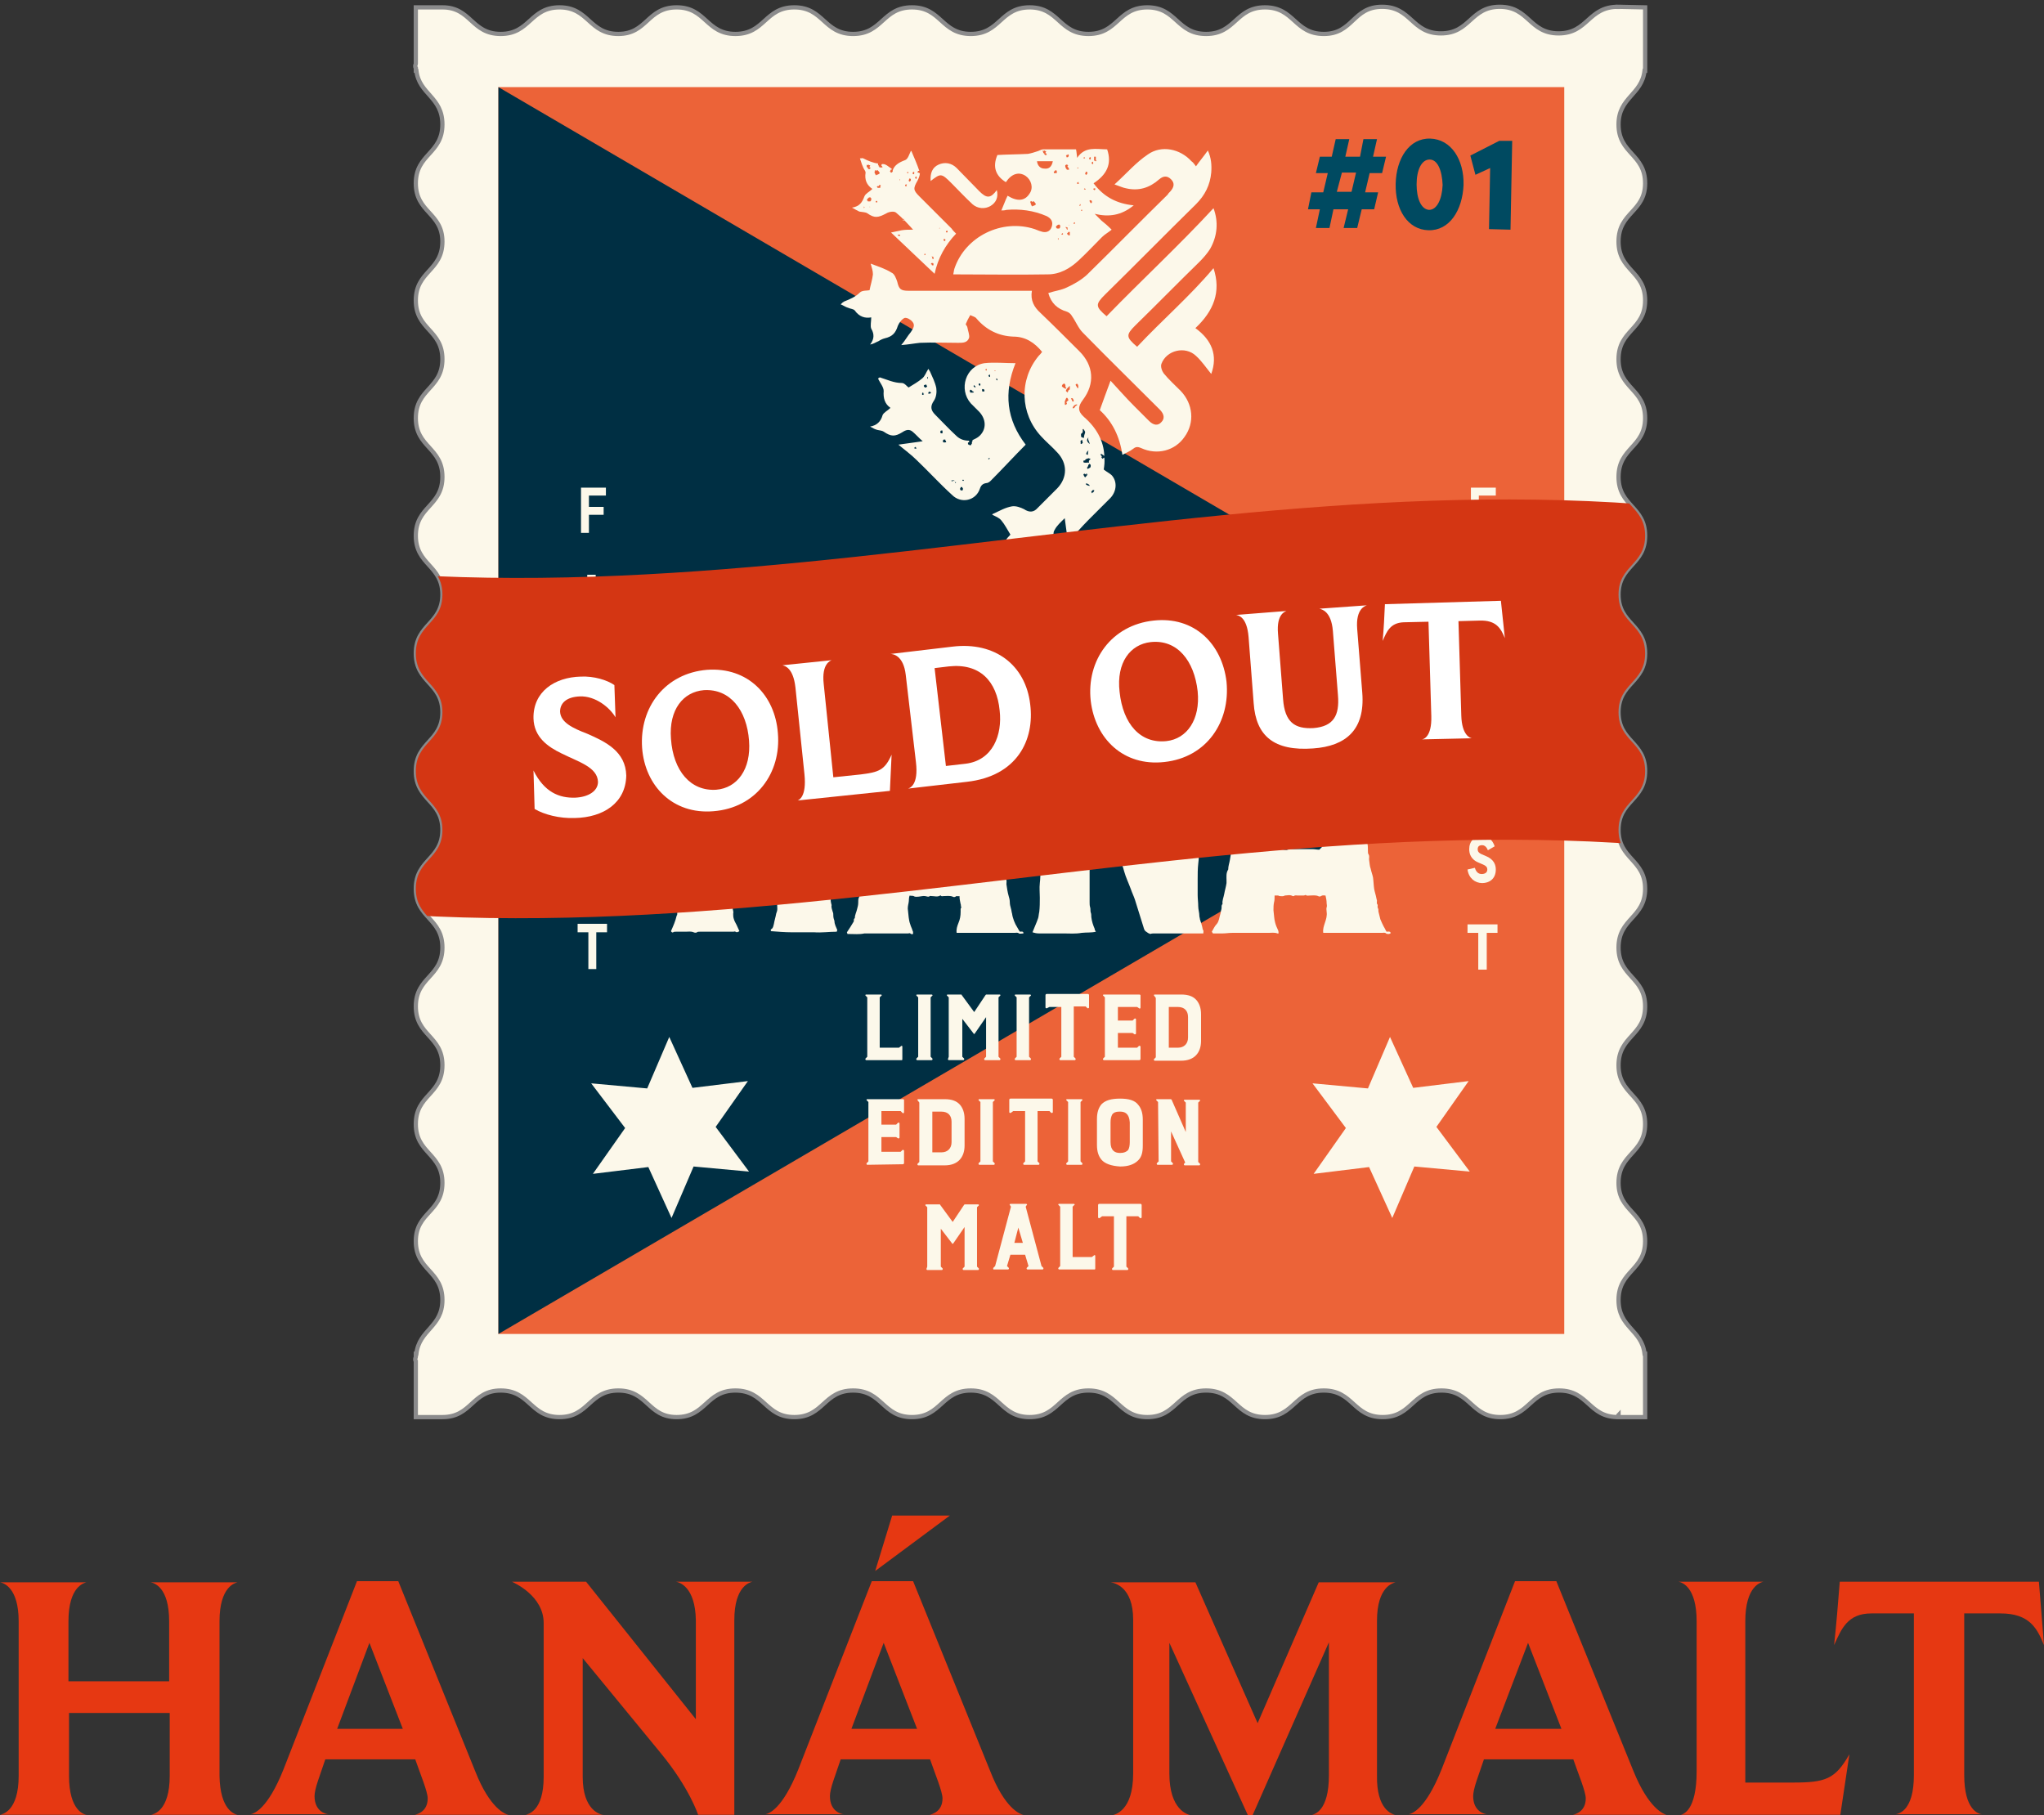
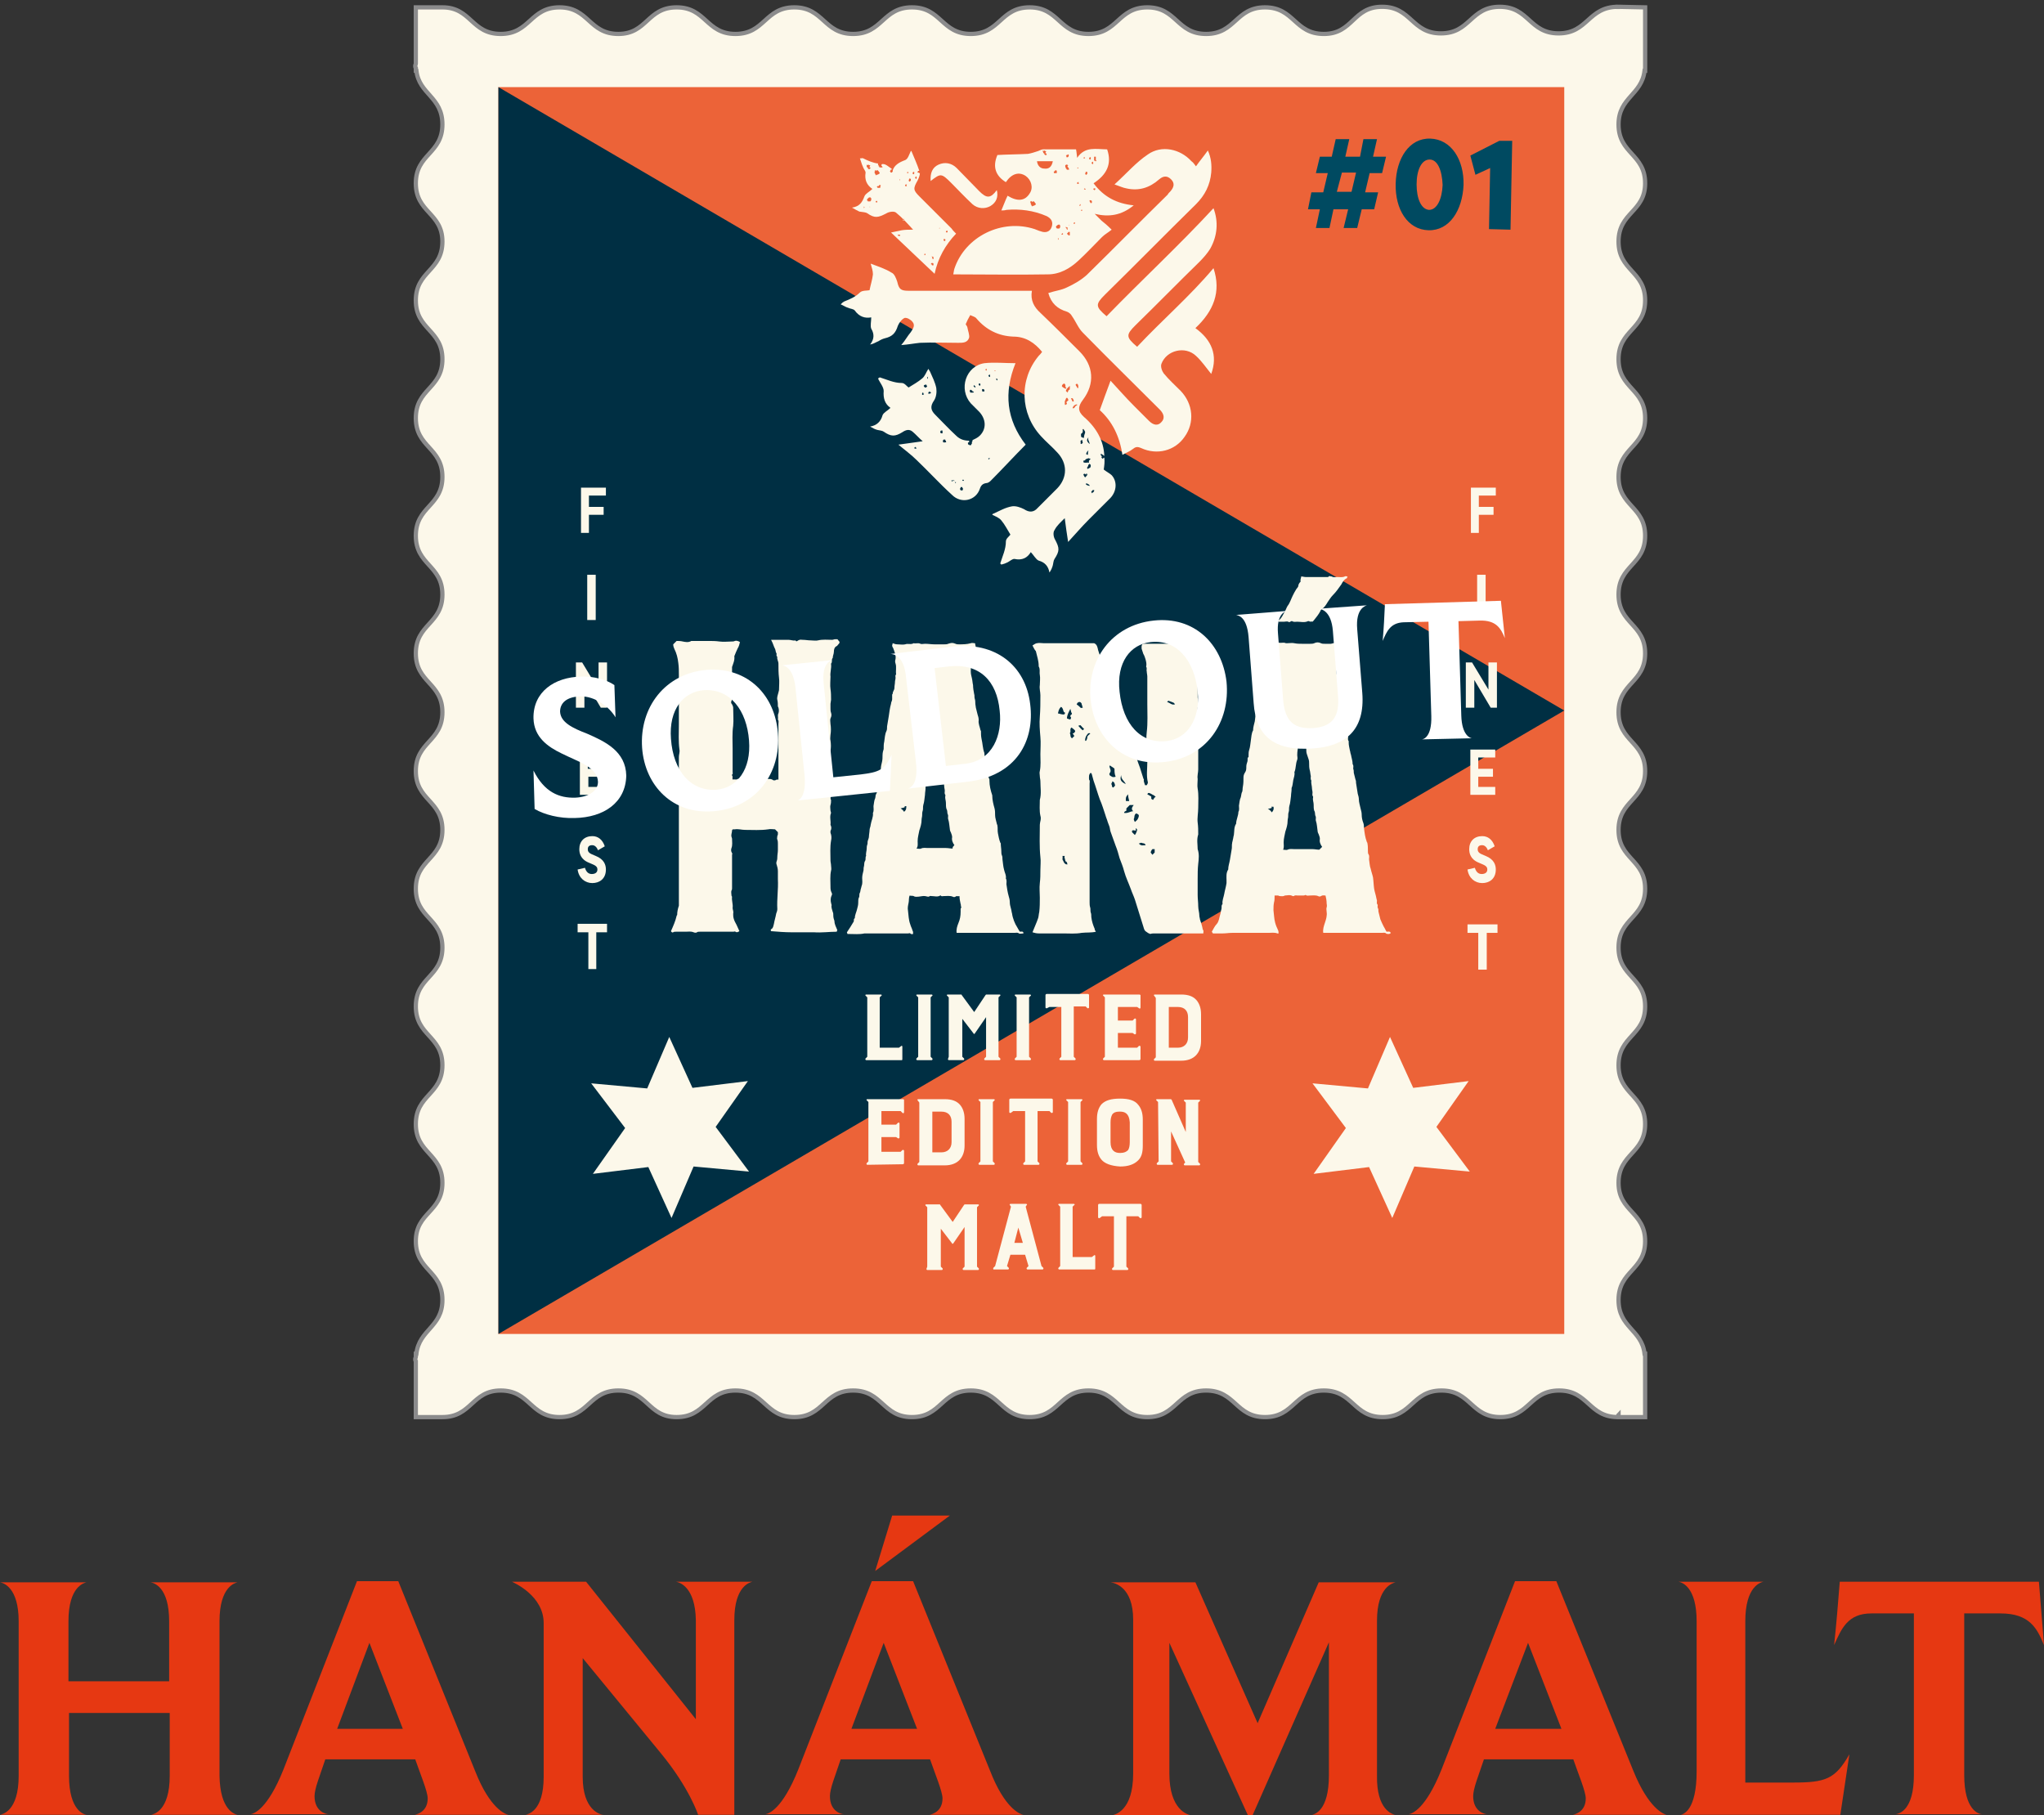
<svg xmlns="http://www.w3.org/2000/svg" xmlns:xlink="http://www.w3.org/1999/xlink" version="1.1" id="Layer_1" x="0px" y="0px" viewBox="0 0 361.3 320.9" style="enable-background:new 0 0 361.3 320.9;" xml:space="preserve">
  <rect x="0" y="0" width="361.3" height="320.9" fill="#333333" stroke="none" />
  <style type="text/css"> .st0{fill:#FCF8EA;stroke:#8B8B8C;stroke-width:0.75;stroke-miterlimit:10;} .st1{fill:#EC6338;} .st2{fill:#002F43;} .st3{fill:#004A61;} .st4{fill:#FCF8EA;} .st5{fill:#E63812;} .st6{clip-path:url(#SVGID_00000136413377034115240010000013793421213258517426_);} .st7{fill:#D43613;} .st8{fill:#FFFFFF;} </style>
  <g>
    <path class="st0" d="M286,1.2v0.4C286,1.5,285.9,1.4,286,1.2c-5.3,0-5.3,4.7-10.5,4.7s-5.2-4.7-10.4-4.7c-5.2,0-5.2,4.7-10.4,4.7 c-5.2,0-5.2-4.7-10.4-4.7S239.2,6,234,6s-5.2-4.7-10.4-4.7S218.4,6,213.2,6s-5.2-4.7-10.4-4.7S197.6,6,192.4,6s-5.2-4.7-10.4-4.7 S176.8,6,171.6,6s-5.2-4.7-10.4-4.7S156,6,150.8,6s-5.2-4.7-10.4-4.7S135.2,6,130,6s-5.2-4.7-10.4-4.7c-5.2,0-5.2,4.7-10.3,4.7 c-5.2,0-5.2-4.7-10.4-4.7C93.7,1.3,93.7,6,88.5,6s-5.2-4.7-10.3-4.7h-4.7v9.9c0,0.2-0.1,0.3-0.1,0.4c0,0.2,0,0.3,0.1,0.4v0.5h0.1 c0.5,4.2,4.6,4.6,4.6,9.5c0,5.2-4.7,5.2-4.7,10.4s4.7,5.2,4.7,10.3c0,5.2-4.7,5.2-4.7,10.4s4.7,5.2,4.7,10.4s-4.7,5.2-4.7,10.4 c0,5.2,4.7,5.2,4.7,10.4c0,5.2-4.7,5.2-4.7,10.4c0,5.2,4.7,5.2,4.7,10.4c0,5.2-4.7,5.2-4.7,10.4c0,5.2,4.7,5.2,4.7,10.4 c0,5.2-4.7,5.2-4.7,10.4s4.7,5.2,4.7,10.4s-4.7,5.2-4.7,10.4s4.7,5.2,4.7,10.4s-4.7,5.2-4.7,10.4s4.7,5.2,4.7,10.4 s-4.7,5.2-4.7,10.4s4.7,5.2,4.7,10.4s-4.7,5.2-4.7,10.3c0,5.2,4.7,5.2,4.7,10.4c0,4.8-4.1,5.2-4.6,9.5h-0.1v0.5 c0,0.2-0.1,0.3-0.1,0.4c0,0.2,0,0.3,0.1,0.4v9.9h4.7l0,0l0,0c5.2,0,5.2-4.7,10.3-4.7c5.2,0,5.2,4.7,10.4,4.7 c5.2,0,5.2-4.7,10.4-4.7c5.2,0,5.2,4.7,10.3,4.7c5.2,0,5.2-4.7,10.4-4.7s5.2,4.7,10.4,4.7s5.2-4.7,10.4-4.7s5.2,4.7,10.4,4.7 s5.2-4.7,10.4-4.7s5.2,4.7,10.4,4.7s5.2-4.7,10.4-4.7s5.2,4.7,10.4,4.7s5.2-4.7,10.4-4.7s5.2,4.7,10.4,4.7s5.2-4.7,10.4-4.7 s5.2,4.7,10.4,4.7s5.2-4.7,10.4-4.7c5.2,0,5.2,4.7,10.4,4.7c5.2,0,5.2-4.7,10.4-4.7c5.2,0,5.2,4.7,10.4,4.7l0,0 c0-0.2,0-0.3,0.1-0.4v0.4h4.7v-11.2h-0.1c-0.5-4.3-4.6-4.6-4.6-9.5c0-5.2,4.7-5.2,4.7-10.4s-4.7-5.2-4.7-10.3 c0-5.2,4.7-5.2,4.7-10.4s-4.7-5.2-4.7-10.4s4.7-5.2,4.7-10.4s-4.7-5.2-4.7-10.4s4.7-5.2,4.7-10.4s-4.7-5.2-4.7-10.4 s4.7-5.2,4.7-10.4s-4.7-5.2-4.7-10.4c0-5.2,4.7-5.2,4.7-10.4c0-5.2-4.7-5.2-4.7-10.4c0-5.2,4.7-5.2,4.7-10.4 c0-5.2-4.7-5.2-4.7-10.4c0-5.2,4.7-5.2,4.7-10.4c0-5.2-4.7-5.2-4.7-10.4s4.7-5.2,4.7-10.4s-4.7-5.2-4.7-10.4s4.7-5.2,4.7-10.3 c0-5.2-4.7-5.2-4.7-10.4c0-4.8,4.1-5.2,4.6-9.5h0.1V1.3L286,1.2z" />
    <rect x="88.1" y="15.4" class="st1" width="188.4" height="220.4" />
    <polygon class="st2" points="276.5,125.6 88.1,235.8 88.1,15.4 " />
    <g>
      <path class="st3" d="M245,27.7l-0.7,2.9h-2.2l-0.8,3.4h2.3l-0.7,3h-2.2l-0.8,3.3h-2.4l0.8-3.3h-2.6l-0.7,3.3h-2.4l0.7-3.3h-2.1 l0.6-3h2.1l0.8-3.4h-2.1l0.7-2.9h2.1l0.7-3.1h2.4l-0.7,3.1h2.6l0.6-3.1h2.4l-0.7,3.1H245z M236.3,33.9h2.6l0.8-3.4h-2.5 L236.3,33.9z" />
      <path class="st3" d="M252.5,40.7c-3.7-0.1-5.9-3.7-5.8-8.2c0.1-4.5,2.4-8.1,6.1-8c3.7,0.1,6,3.7,5.9,8.2 C258.5,37.2,256.2,40.8,252.5,40.7z M252.7,28.2c-1.4,0-2.3,1.8-2.3,4.4c0,2.5,0.8,4.4,2.2,4.5c1.4,0,2.3-1.9,2.4-4.4 C254.9,30.1,254.1,28.2,252.7,28.2z" />
      <path class="st3" d="M259.9,27.5l5.1-2.6h2.3L267,40.6l-3.8-0.1l0.2-10.8l-2.6,1.2L259.9,27.5z" />
    </g>
    <g id="rlBbI0_2_">
      <g>
        <path class="st4" d="M182.5,114.1L182.5,114.1c0.3-0.2,0.6-0.4,0.8-0.4c0.4-0.1,0.8,0,1.2,0c3,0,5.9,0,8.9,0 c0.5,0.2,0.6,0.7,0.7,1.2c0.2,0.7,0.5,1.4,0.8,2.1c0.3,0.6,0.4,1.2,0.6,1.8c0.2,0.6,0.4,1.1,0.6,1.7c0.2,0.6,0.4,1.2,0.6,1.9 c0.3,1,0.7,2.1,1.1,3.1c0.2,0.6,0.5,1.2,0.6,1.9c0.1,0.4,0.4,0.8,0.5,1.2c0.3,1.1,0.7,2.1,1.1,3.1c0.3,0.8,0.6,1.5,0.9,2.3 c0.2,0.6,0.4,1.2,0.6,1.7c0.2,0.6,0.4,1.3,0.6,1.9c0,0.1,0.1,0.1,0.1,0.2c-0.1,0.3,0.1,0.6,0.2,1c0.1,0,0.3,0,0.3,0 c0.1-0.2,0.2-0.3,0.2-0.5c-0.3-1.2-0.1-2.4-0.1-3.6c0-0.3-0.1-0.6,0.1-0.9c0.1-0.1,0.1-0.3,0-0.4c-0.2-0.4,0-0.9-0.1-1.3 c-0.2-0.9-0.2-1.8-0.1-2.7c0.2-1.6,0.1-3.3,0.1-4.9s0-3.3,0-4.9c0-0.3-0.1-0.6-0.1-0.9c-0.1-0.3,0.1-0.6-0.1-0.8v-0.1 c0.1-0.4,0-0.8-0.1-1.2c-0.1-0.3-0.2-0.7-0.4-1c-0.1-0.3-0.2-0.6-0.3-0.9c0-0.3-0.1-0.6,0.2-0.9c0.2,0,0.4,0,0.6,0 c2.5,0,4.9,0,7.4,0c0.8,0,1.5-0.2,2.3-0.1c0.3,0,0.3,0,0.8,0.2c-0.1,0.3-0.1,0.6-0.3,0.8c-0.4,0.5-0.5,1-0.7,1.6 c-0.1,0.3-0.2,0.6-0.2,1c0,0.7-0.2,1.3-0.1,2c-0.3,0.7-0.1,1.4-0.1,2.1c0,0.6,0,1.2,0,1.9c0,0.2,0.1,0.4,0.1,0.7 c0,0.2,0.1,0.4,0,0.6c-0.2,0.7-0.1,1.3-0.1,2c0,0.3,0,0.5,0.1,0.8c0.1,0.2,0.1,0.5,0,0.7c-0.2,0.3-0.1,0.5-0.1,0.8 c0,1.2,0.2,2.4,0.1,3.6c0,1.2,0,2.4,0,3.5c0,0.6-0.2,1.1-0.1,1.7c0,0.6-0.1,1.2,0,1.7c0.2,1.1,0.1,2.3,0.1,3.4 c0,0.9-0.2,1.8-0.1,2.6c0.1,0.7,0.1,1.4,0.1,2.1c-0.3,0.9-0.1,1.8-0.1,2.6c0.3,0.9,0.2,1.7,0.1,2.6c-0.1,0.9-0.1,1.8-0.1,2.7 s0,1.8,0,2.8c0,0.7,0.1,1.3,0.1,2c0,0.6,0.2,1.1,0.2,1.7c0,0.2,0.1,0.4,0.1,0.6c0.2,0.6,0.4,1.2,0.5,1.8c0.2,0.2,0.1,0.4,0.1,0.7 c-0.3,0-0.5,0-0.7,0c-2.7,0-5.3,0-8,0c-0.2,0-0.4,0-0.7,0.1c-0.1-0.1-0.3-0.1-0.4-0.2c-0.6-0.4-0.6-0.4-0.8-1.1 c-0.5-1.6-1-3.2-1.5-4.8c-0.2-0.6-0.5-1.2-0.7-1.8c-0.4-1.1-0.9-2.1-1.2-3.2c-0.2-0.8-0.5-1.5-0.8-2.3c-0.2-0.7-0.4-1.5-0.7-2.2 c-0.3-0.8-0.6-1.7-0.9-2.5c-0.1-0.3-0.1-0.6-0.2-0.9c-0.1-0.3-0.2-0.5-0.3-0.8c-0.1-0.4-0.3-0.8-0.4-1.2c-0.3-0.9-0.6-1.9-1-2.8 c-0.4-1.1-0.7-2.2-1.1-3.3c-0.1-0.4-0.2-0.7-0.3-1.1c0-0.1-0.1-0.2-0.2-0.3c-0.4,0.3-0.3,0.8-0.3,1.2c0.2,0.2,0.1,0.5,0.1,0.7 c0,7,0,14,0,21c0,0.3,0,0.6,0.1,0.9c0.1,0.3,0,0.6,0.1,0.9c0.1,0.2,0.1,0.6,0.1,0.8c0.1,0.8,0.3,1.4,0.6,2.1c0,0.1,0,0.2,0.1,0.3 c0,0.1,0.1,0.1,0.1,0.2c-0.8,0.2-1.6,0.1-2.5,0.2c-1.1,0.2-2.2,0.1-3.2,0.1c-1.1,0-2.1,0-3.2,0c-0.4,0-0.8,0-1.2,0 s-0.8-0.1-1.1-0.2c0.3-0.8,0.7-1.6,1-2.5c0.1-0.3,0.1-0.7,0.2-1.1c0.1-0.8,0.1-1.7,0.1-2.5c0-0.9-0.1-1.7,0-2.6 c0.1-0.8,0.1-1.5,0.1-2.3s0.1-1.6,0-2.3c-0.2-1.9-0.1-3.8-0.1-5.7c0-0.5,0.3-1,0.1-1.6c-0.2-0.9-0.1-1.9-0.1-2.8 c0.3-1.1,0.1-2.2,0.1-3.3c0-0.3-0.1-0.6-0.1-0.9c0-0.3-0.1-0.6,0-0.9c0.2-1,0.1-2,0.1-3s0.1-2,0-3c-0.1-1.2-0.2-2.4-0.1-3.6 c0.1-1.3,0.1-2.5,0.1-3.8c0-0.6-0.2-1.2-0.1-1.8c0-0.6,0.1-1.2,0-1.8c-0.1-0.5,0.1-1-0.2-1.5c0,0,0,0,0-0.1 c0-0.9-0.3-1.7-0.5-2.6C182.9,114.9,182.7,114.5,182.5,114.1z M197.2,137.3c-0.2-0.5-0.2-0.9-0.2-1.3c0-0.1,0-0.2-0.1-0.2 c-0.2-0.2-0.5-0.3-0.7-0.5c-0.2,0.2,0,0.4,0,0.5c0.1,0.3,0.2,0.5,0,0.8c-0.2,0.2-0.1,0.5,0.2,0.6 C196.6,137.4,196.9,137.4,197.2,137.3z M200.3,143.4c-0.4-0.4-0.2-0.7,0.1-1.1c-0.3,0-0.5,0-0.7,0c-0.2,0.2-0.4,0.4-0.6,0.6 c0,0.1,0,0.3,0,0.4c-0.1,0.1-0.4,0.1-0.4,0.4C199.4,143.8,199.8,143.4,200.3,143.4z M189.4,128.6c-0.4,0.3,0,0.7-0.3,1 c0.2,0.3,0,0.7,0.4,0.9c0.1-0.1,0.3-0.3,0.4-0.4c-0.1-0.2-0.2-0.3-0.3-0.4c0.1-0.1,0.1-0.1,0.2-0.1l0.1-0.1 c0.2-0.2,0.2-0.3,0-0.5C189.7,128.8,189.5,128.7,189.4,128.6z M187,126.1c0.4,0.1,0.7,0.2,1,0.2c0.1,0,0.1,0,0.2-0.1 c0-0.1,0.1-0.2,0.1-0.2c-0.4-0.1-0.3-0.5-0.5-0.8c-0.1-0.2-0.3-0.3-0.3-0.2C187.1,125.4,187.1,125.8,187,126.1z M189.2,127.2 c0-0.1,0.2-0.3,0.1-0.4c-0.2-0.2-0.1-0.4,0.1-0.5c0.1-0.1,0.1-0.2,0-0.3c-0.1-0.2-0.1-0.4-0.2-0.7c-0.3,0.6-0.6,1.1-0.6,1.7 C188.8,127.1,188.9,127.1,189.2,127.2z M200.6,145.3c0.2-0.2,0.4-0.3,0.5-0.5s0.2-0.4,0.2-0.6c0-0.3-0.3-0.3-0.4-0.4h-0.1 c-0.4,0.3-0.2,0.7-0.4,1C200.4,144.9,200.5,145.1,200.6,145.3z M204.3,140.9c-0.1-0.1-0.2-0.2-0.3-0.3c-0.3-0.1-0.5-0.3-0.8-0.4 c-0.2-0.1-0.3,0-0.4,0.2c0.2,0.1,0.5,0.3,0.7,0.4c0,0.1,0,0.3,0,0.4c0.1,0.1,0.2,0.1,0.3,0.2C204,141.2,204,140.9,204.3,140.9z M190.3,124.5c0.3,0.2,0.5,0.4,0.7,0.6c0.1,0.1,0.2,0,0.4,0c-0.1-0.2-0.1-0.4-0.2-0.6v-0.1c-0.2-0.4-0.5-0.4-0.8-0.1 C190.4,124.4,190.4,124.4,190.3,124.5z M188.7,152.8c-0.1-0.2-0.1-0.4-0.1-0.4c-0.4-0.1-0.3-0.5-0.4-0.7c-0.1-0.1,0-0.3,0-0.4 c-0.1,0-0.2,0-0.4,0c0.1,0.3-0.1,0.6,0.1,0.8c0.1,0.2,0.2,0.5,0.4,0.6C188.4,152.8,188.5,152.8,188.7,152.8z M200.8,146.4 L200.8,146.4c-0.1,0.1,0,0.3,0,0.4c-0.1,0-0.2,0-0.3,0c-0.2-0.1-0.4,0-0.4,0.1s0,0.2,0,0.2c0.2,0.2,0.4,0.4,0.5,0.5 c0.2-0.2,0.4-0.8,0.4-0.9S200.9,146.5,200.8,146.4z M203.4,150.7c0.1,0.1,0.2,0.3,0.3,0.4c0.1-0.1,0.3-0.3,0.4-0.4 c0-0.2,0-0.4,0-0.6c-0.2,0-0.3,0-0.4,0C203.5,150.3,203.4,150.6,203.4,150.7z M199.4,140.4c-0.4,0.5-0.4,0.5-0.4,1.1 c0,0,0,0.1,0.1,0.1s0.3,0,0.5,0C199.5,141.2,199.4,140.8,199.4,140.4z M199,138.6c-0.3-0.6-0.9-0.9-0.8-1.6 C197.9,137.8,198.1,138.2,199,138.6z M196.6,138.1c0.1,0.2-0.3,0.4-0.1,0.6c0.1,0.2,0,0.5,0.3,0.5c0.2-0.2,0.3-0.3,0.3-0.4 C197,138.6,197.1,138.3,196.6,138.1z M192.7,129.7c0,0,0-0.1-0.1-0.1s-0.3,0-0.3,0.1c-0.3,0.3-0.5,0.7-0.5,1.2c0,0,0.1,0,0.1,0.1 c0.1-0.1,0.2-0.2,0.2-0.3c0.1-0.2,0.1-0.4,0.1-0.5C192.4,129.9,192.6,129.8,192.7,129.7z M206.3,124.1c0.5,0.1,0.8,0.6,1.4,0.4 c-0.1-0.1-0.2-0.3-0.3-0.3c-0.2-0.1-0.5-0.2-0.8-0.3C206.5,123.8,206.4,124,206.3,124.1z M191,128.2c-0.1,0-0.2,0-0.4,0.1 c0.3,0.3,0.5,0.6,0.8,0.8c0.1-0.1,0.2-0.2,0.2-0.3C191.3,128.6,191.2,128.4,191,128.2z M201.3,149.1c0.4,0.5,0.8,0.3,1.2,0.3 c-0.1-0.4-0.5-0.3-0.7-0.4C201.7,148.9,201.5,149.1,201.3,149.1z" />
        <path class="st4" d="M148,164.4c0,0.1-0.1,0.2-0.1,0.3c-1.3,0-2.7,0.2-4,0.1c-1.3,0-2.7,0-4,0c-1.2,0-2.4-0.1-3.6-0.2 c-0.1-0.2-0.1-0.3,0.1-0.4c0.3-0.2,0.3-0.6,0.4-0.9c0.1-0.6,0.3-1.2,0.4-1.8c0.1-0.3,0.2-0.5,0.2-0.8c-0.1-1.8,0.2-3.5,0.1-5.3 c0-0.5,0-0.9,0-1.4c0-0.4-0.1-0.8-0.2-1.1c-0.1-0.2-0.1-0.5,0-0.7c0.1-0.3,0.1-0.5,0.1-0.7c0-0.4,0.1-0.8,0.1-1.2s0-0.8,0-1.2 c0-0.2,0-0.4-0.1-0.7c-0.1-0.1,0-0.4,0-0.6c0-0.1,0.1-0.2,0.1-0.3s0-0.3,0-0.4c-0.2-0.2-0.3-0.3-0.5-0.5c-0.4,0-0.8-0.1-1.2,0 c-1.4,0.2-2.7,0.1-4.1,0.1c-0.6,0-1.2-0.2-1.8-0.1c-0.1,0-0.2,0-0.3,0s-0.2,0.1-0.2,0.2c0,0.4-0.2,0.7-0.1,1.1 c0,0.1,0.1,0.2,0.1,0.4c0,0.5,0.1,1.1-0.1,1.6c-0.1,0.3-0.1,0.6,0.1,0.9c0.1,0.1,0,0.2,0,0.3c0,2,0,3.9,0,5.9 c0,0.1,0,0.3-0.1,0.4c-0.1,0.3,0,0.6,0,0.9c0,0.1,0.1,0.2,0.1,0.2c-0.1,0.7,0.2,1.3,0.1,2c0,0.3,0.2,0.6,0.1,1 c0,0.3,0,0.6,0.1,0.9c0.1,0.4,0.3,0.7,0.5,1.1c0.2,0.4,0.3,0.7,0.5,1.1c-0.2,0.1-0.4,0.3-0.7,0.1c-0.1-0.1-0.2,0-0.4,0 c-2,0-3.9,0-5.9,0c-0.2,0-0.4,0-0.5,0.1s-0.4,0.1-0.6,0c-0.5-0.2-0.9-0.1-1.4-0.1c-0.6,0-1.1,0-1.7,0c-0.2,0-0.4,0-0.5,0.1 s-0.3,0-0.4-0.2c0.4-0.9,0.8-1.8,1-2.7c0-0.1,0.1-0.1,0.1-0.2c0-0.5,0.1-1,0.3-1.6c0-0.2,0-0.3,0-0.5c0-8.6,0-17.2,0-25.8 c0-0.4,0.2-0.9,0.1-1.3c-0.2-1.5-0.1-2.9-0.1-4.4s0-2.9,0-4.4s0-3,0-4.4c0-0.7,0-1.4-0.1-2.1c-0.1-0.9-0.3-1.7-0.7-2.5 c-0.1-0.2-0.2-0.5-0.2-0.8c0.2-0.2,0.4-0.4,0.6-0.6c0.3,0,0.7,0,1.1,0.1c0.5,0.1,1,0.2,1.5-0.1c0.1,0,0.2,0,0.3,0 c0.2,0,0.3,0,0.5,0c0.7,0,1.4,0,2.1,0s1.4,0,2.1,0.1s1.4,0,2.1,0c0.2,0,0.4,0,0.6-0.1c0.2-0.1,0.6,0,0.9,0.2 c-0.1,0.4-0.2,0.8-0.4,1.1c-0.2,0.4-0.4,0.9-0.6,1.4l0,0c0.1,0.7-0.2,1.3-0.4,1.9c0,0.1,0,0.3,0,0.4c0,1.7,0,3.3,0,5 c0,0.2,0,0.4-0.1,0.6s-0.1,0.4,0.1,0.6c0.1,0.2,0.2,0.4,0.2,0.6c0,1.1,0.1,2.2,0,3.2c-0.2,1.4-0.1,2.7-0.1,4.1c0,1.4,0,2.7,0,4.1 c0,0.1,0.1,0.3-0.1,0.4c0,0,0,0.1,0,0.2c0.2,0.2,0,0.4,0.1,0.7c0.3-0.1,0.6,0.1,0.9-0.1c0.1-0.1,0.2,0,0.3,0c1.8,0,3.5,0,5.3,0 c0.2,0,0.3,0,0.5,0.1c0.2,0.2,0.5,0.2,0.8,0c0,0,0.2,0,0.3,0c0-0.2,0-0.5,0-0.7c0-3,0-6,0-9.1c0-0.3,0.1-0.6-0.1-0.8 c0.1-0.4-0.1-0.7,0.1-1.1c0.1-0.3,0.1-0.7,0-1c0-0.1-0.1-0.2-0.1-0.2c0-0.4,0-0.8-0.1-1.2c-0.1-0.4,0.1-0.9,0.2-1.3 c0-0.1,0.1-0.3,0.1-0.4c0-0.8,0.1-1.5,0-2.2c-0.1-0.8-0.1-1.7-0.1-2.5c0-0.4-0.3-0.8-0.2-1.2c-0.3-0.2,0-0.5-0.2-0.7 c-0.1-0.2-0.1-0.5-0.2-0.7c-0.1-0.2-0.2-0.4-0.3-0.7c-0.1-0.3-0.2-0.5-0.4-0.9c0.3,0,0.6,0,0.9,0c0.7,0,1.5,0,2.2,0 c0.4,0,0.8,0.2,1.2,0.1c0.2,0.3,0.3,0.1,0.5,0c0.4-0.2,0.4-0.1,0.8-0.1c0.5,0,0.9,0.1,1.4,0.1s0.9,0.1,1.3,0 c0.8-0.2,1.7-0.1,2.5-0.1c0.2,0,0.3-0.1,0.5-0.1c0.1,0,0.3,0,0.4,0c0,0,0.1,0,0.1,0.1c0.4,0.4,0.4,0.5,0,0.9 c-0.1,0.1-0.1,0.2-0.2,0.2c-0.4,0.2-0.5,0.6-0.5,1s-0.2,0.7-0.2,1.1c-0.3,0.3,0,0.7-0.3,1c0,0,0,0,0,0.1c0.1,0.7-0.2,1.5-0.1,2.2 c0,0.7-0.1,1.5,0,2.2c0.1,0.6,0.1,1.3,0.1,1.9c0,0.2-0.1,0.5-0.1,0.7c0,0.3,0,0.5,0,0.8s0,0.5,0.1,0.8s0.1,0.6-0.1,1 c-0.1,0.3,0,0.6,0,1c0.1,0.6,0.1,1.3,0,1.9c0,0.3-0.1,0.7,0,1c0.1,0.7,0.1,1.2,0,1.8c0,0.1,0,0.3,0,0.4c0,1.9,0,3.7,0,5.6 c0,0.2,0.1,0.4,0.1,0.7c0,0.4,0.1,0.8-0.1,1.2c0.1,0.3-0.1,0.6,0.1,0.8c0,0.3,0,0.6-0.1,0.9c-0.1,0.3,0,0.7,0,1 c0,0.1,0.1,0.3,0.1,0.4c-0.3,0.7,0,1.4-0.1,2.1c0.2,0.4,0.2,0.7,0,1.1c0,0.1,0,0.2,0,0.3c0.2,0.5,0.2,1,0.1,1.4 c-0.2,1.2-0.1,2.3-0.1,3.5c0,0.3,0.1,0.6,0.1,0.9c0,0.3,0.1,0.6,0,0.9c-0.2,0.9-0.1,1.9-0.1,2.8c0,0.4,0,0.7,0.2,1.1 c0.1,0.2,0.1,0.3,0,0.5c-0.2,0.4-0.2,0.9-0.1,1.3c0,0.1,0.1,0.3,0.1,0.4c-0.1,0.4,0.1,0.8,0.2,1.2c0.1,0.2,0.1,0.4,0.1,0.7 s0.1,0.6,0.2,0.9C147.5,163.4,147.8,163.9,148,164.4z" />
        <path class="st4" d="M180.9,165c-0.1,0-0.7,0.1-0.8,0c-0.2-0.2-0.5-0.1-0.8-0.1c-3.3,0-6.6,0-9.9,0c-0.1,0-0.2,0-0.3,0 c-0.1-0.6,0.1-1.2,0.3-1.7c0.3-0.7,0.4-1.3,0.4-2c0-0.2,0-0.4,0-0.5c0-0.2,0.2-0.3,0.1-0.4c-0.1-0.1,0-0.3-0.1-0.5 c-0.1-0.5-0.2-0.9-0.2-1.4c-0.3,0.1-0.5-0.1-0.7,0.1c-0.1,0.1-0.4,0.1-0.5,0c-0.5-0.2-1.1-0.1-1.6-0.1c-0.2,0-0.4,0.1-0.5-0.1 h-0.1c-0.5,0.3-1,0.1-1.5,0.1c-0.2,0-0.3-0.1-0.5,0.1H164c-0.8-0.2-0.8-0.1-1.6,0c-0.3,0-0.6,0.1-0.9-0.1c-0.2-0.1-0.5,0-0.7-0.1 c-0.2,0.4-0.1,0.9-0.2,1.3c-0.1,0.5-0.2,0.9-0.1,1.4c0.1,0.8,0.1,1.6,0.4,2.4c0.1,0.4,0.3,0.7,0.4,1.1c0.1,0.2,0.1,0.2,0.1,0.6 c-0.2,0-0.3,0.1-0.5-0.1c-0.1-0.1-0.2,0-0.4,0c-2.6,0-5.1,0-7.7,0c-0.9,0.2-1.8,0.1-2.7,0.1c-0.1,0-0.2,0-0.3,0 c0-0.1-0.1-0.2-0.1-0.3c0.4-0.6,0.8-1.2,1.2-1.9c0.1-0.2-0.1-0.4,0.2-0.6c0-0.6,0.3-1.1,0.4-1.6c0.1-0.4,0.2-0.7,0.2-1.1 c0-0.3,0-0.7,0.1-0.9c0.2-0.3,0-0.6,0.2-0.9c0.1-0.2,0.1-0.6,0.2-0.8c0-0.1,0.1-0.3,0.1-0.4c0.2-0.5,0.1-0.9,0.1-1.4 c0-0.4,0.1-0.8,0.2-1.2c0.1-0.3,0-0.5,0.1-0.8s0-0.7,0.2-1s0-0.7,0.2-0.9c-0.1-0.4,0.1-0.9,0.1-1.3c0-0.2,0-0.4,0.1-0.7 c0.1-0.2,0-0.4,0.1-0.7s0.2-0.5,0.2-0.8s0.1-0.7,0.1-1c0-0.4,0.2-0.7,0.2-1c0.1-0.7,0.5-1.4,0.4-2.1c0.2-0.4,0.1-0.8,0.1-1.2 c0.1-0.5,0.1-1,0.3-1.4c0.1-0.3,0-0.5,0.2-0.8s0.1-0.7,0.2-1.1c0.1-0.6,0.1-1.2,0.1-1.7c0.1-0.4,0.3-0.9,0.4-1.3 c0-0.1,0.1-0.2,0.1-0.3c0-0.4,0.1-0.8,0.2-1.2c0.1-0.4,0.1-0.8,0.1-1.2s0.1-0.8,0.2-1.1v-0.1c0-0.4,0-0.8,0.1-1.2 c0.1-0.6,0.1-1.3,0.4-1.9c0.1-0.2,0.1-0.5,0.1-0.8c0.1-0.6,0.2-1.2,0.3-1.8c0.1-0.7,0.2-1.5,0.4-2.2c0-0.3,0.2-0.5,0.2-0.8 s0-0.6,0-0.8c0-0.1,0.1-0.1,0.1-0.2c0-0.4,0.3-0.6,0.3-1s0.1-0.7,0.1-1.1c0-0.2,0.1-0.4,0.1-0.7c0-0.2-0.1-0.4,0.1-0.6 c-0.1-0.6,0.1-1.3-0.1-1.9c-0.1-0.3-0.1-0.5,0-0.8c0.1-0.7-0.2-1.3-0.4-1.9c-0.1-0.2-0.2-0.3-0.2-0.5c0-0.1,0.1-0.3,0.1-0.4 c0.3,0.1,0.5,0.2,0.8,0.2c0.5,0,1,0.1,1.4,0c0.5-0.2,1,0.1,1.5-0.2c0.4,0.1,0.8-0.1,1.2,0.1c0.2,0.1,0.5,0,0.8,0 c0.6,0,1.1,0.1,1.7,0.1c0.6,0,1.1,0,1.7,0c0.2,0,0.5,0,0.7-0.1c0.6-0.2,0.8-0.2,1.3,0c0.2,0.1,0.4,0.1,0.6,0.1 c0.7,0,1.4,0,2.1-0.2c0.2-0.1,0.5,0,0.7,0l0.1,0.1c-0.1,0.2,0.2,0.4,0,0.7c-0.2,0.1-0.2,0.4-0.3,0.6s-0.3,0.3-0.4,0.5 c-0.1,0.3-0.1,0.7-0.1,1c0,0.7,0,1.4,0,2.1c0,0.4,0.1,0.8,0.2,1.2c0.1,0.4,0.1,0.8,0.2,1.2c0,0.5,0.1,1.1,0.2,1.6 c0.1,0.2,0,0.5,0.1,0.8s0.1,0.6,0.1,0.8c0,0.3,0.1,0.6,0.1,0.8c0.1,0.4,0.2,0.8,0.3,1.2c0.1,0.3,0.2,0.6,0.2,1 c-0.1,0.6,0.2,1.2,0.3,1.7c0,0.1,0.1,0.2,0.1,0.2c0,0.5,0,0.9,0.1,1.4c0.2,0.8,0.2,1.7,0.5,2.5c0,0.6,0.2,1.1,0.3,1.7 c0.2,1,0.2,2.1,0.6,3c0,0.1,0,0.2,0,0.2c0,0.9,0.2,1.7,0.5,2.6v0.1c0,0.7,0.2,1.5,0.4,2.2c0.1,0.4,0.1,0.8,0.1,1.2 c0,0.5,0.2,1,0.3,1.5c0,0.1,0.1,0.2,0.1,0.3c0.1,0.5,0,0.9,0.1,1.4s0.2,1.1,0.4,1.6c0,0.1,0.1,0.1,0.1,0.2c0,0.5,0.1,0.9,0.1,1.4 c0,0.2,0,0.5,0.1,0.7s0.1,0.5,0.1,0.7c0.1,0.6,0.1,1.2,0.3,1.9c0.1,0.5,0.4,0.9,0.3,1.5c0.2,0.3,0.1,0.7,0.1,1 c0.1,0.7,0.2,1.4,0.4,2.1c0.1,0.3,0.2,0.7,0.2,1.1c0,0.4,0.1,0.7,0.2,1.1c0.1,0.3,0.1,0.6,0.2,0.9c0.1,0.8,0.5,1.8,0.9,2.4 c0.2,0.3,0.3,0.6,0.5,0.8C180.9,164.6,180.9,164.8,180.9,165z M168.7,149.4c-0.3-0.4-0.5-0.9-0.4-1.4c0-0.3-0.1-0.5-0.2-0.8 c-0.1-0.2-0.2-0.4-0.2-0.6c-0.1-0.6-0.1-1.2-0.3-1.8c-0.1-0.3,0.1-0.6-0.1-0.9c-0.1-0.3,0-0.6-0.2-0.9c-0.1-0.3-0.1-0.7-0.1-1.1 c0-0.4-0.2-0.8-0.1-1.2c0-0.1,0-0.2,0-0.2c-0.2-0.2-0.1-0.5-0.1-0.7c0-0.3-0.1-0.5-0.1-0.8c0-0.4-0.2-0.9-0.1-1.3 c-0.2-0.3-0.1-0.6-0.1-0.8c-0.1-0.4-0.1-0.8-0.2-1.1c-0.1-0.4-0.1-0.8-0.1-1.2c0-0.2,0-0.4-0.1-0.7s-0.2-0.6-0.3-0.9 c-0.1-0.3-0.1-0.5-0.1-0.8s-0.1-0.6-0.1-0.9c-0.1-0.6-0.1-1.2-0.1-1.8c0-0.2,0-0.4,0-0.6c-0.1,0-0.3,0-0.4,0 c-0.1,0.6-0.1,1.1-0.2,1.6c-0.1,0.3-0.1,0.6-0.2,0.9c-0.2,0.6-0.3,1.2-0.3,1.9c0,0.3,0.1,0.5,0,0.8c-0.3,0.7-0.2,1.5-0.5,2.2 c0.1,0.5-0.1,0.9-0.2,1.4c-0.1,0.5-0.1,1-0.3,1.4c0,0,0,0.1,0,0.2c0,0.4-0.1,0.8-0.1,1.2c-0.1,0.6-0.1,1.2-0.3,1.8 c-0.1,0.4,0,0.7-0.1,1s-0.1,0.5-0.1,0.8s-0.1,0.5-0.1,0.8c0,0.7-0.2,1.3-0.4,1.9c-0.1,0.6-0.3,1.2-0.3,1.9c0,0.4,0.1,0.9-0.2,1.3 c0.3,0,0.6,0.1,0.8,0c0.4-0.2,0.8-0.1,1.2-0.1c1.1,0,2.1,0,3.2,0c0.4,0,0.8,0.1,1.2,0.1C168.3,149.8,168.5,149.6,168.7,149.4z M160.2,142.5c-0.3,0-0.3,0-0.3,0.2c-0.2,0.1-0.4,0.1-0.7,0.2c0.3,0.2,0.5,0.4,0.6,0.6C160.2,143.2,160.2,142.9,160.2,142.5z" />
        <path class="st4" d="M245.8,165c-0.1,0-0.2,0.1-0.3,0.1c-0.2,0-0.4,0-0.5-0.1c-0.2-0.2-0.5-0.1-0.7-0.1c-3.2,0-6.4,0-9.7,0 c-0.2,0-0.4,0-0.7,0c-0.1-0.6,0.1-1.2,0.3-1.8s0.4-1.2,0.3-1.9c0-0.3-0.1-0.6,0-0.8c0.1-0.3,0-0.5,0-0.7c0-0.5-0.1-1-0.2-1.4 c-0.3,0-0.5-0.1-0.8,0.1c-0.1,0.1-0.4,0.1-0.5,0c-0.5-0.2-1-0.1-1.5-0.1c-0.2,0-0.5,0.1-0.7-0.1c-0.1,0-0.2,0.1-0.4,0.1 c-0.3,0-0.7,0-1,0c-0.2,0-0.5-0.1-0.7,0.1h-0.2c-0.5-0.3-1-0.1-1.4-0.1c-0.3,0.2-0.6,0.1-0.9,0.1c-0.1,0-0.2-0.1-0.3-0.1 c-0.2,0-0.3,0-0.6,0c0,0.4,0,0.9-0.1,1.2c-0.1,0.5-0.1,0.9-0.1,1.4c0.1,0.7,0.1,1.5,0.3,2.2c0.1,0.4,0.3,0.9,0.5,1.3 c0.1,0.2,0.1,0.4,0.1,0.6c-0.1,0-0.2,0-0.2,0c-0.5-0.2-1.1-0.1-1.6-0.1c-2.1,0-4.2,0-6.4,0c-0.6,0-1.1,0.1-1.7,0.1 c-0.6,0-1.1,0-1.7,0c-0.1-0.1-0.1-0.2-0.2-0.3c0.3-0.5,0.5-1,0.9-1.4c0.4-0.5,0.4-1.1,0.6-1.7c0.1-0.3,0.1-0.6,0.2-0.9 c0.1-0.3-0.1-0.6,0.2-0.9c-0.1-0.6,0.2-1.2,0.3-1.8s0.3-1.2,0.4-1.9c0-0.2,0-0.3,0-0.5c0-0.6-0.1-1.3,0.3-1.9 c0-0.6,0.2-1.1,0.3-1.7c0.1-0.6,0.2-1.2,0.3-1.8c0.1-0.4,0-0.8,0.1-1.2c0-0.2,0.1-0.3,0.1-0.5c0.1-0.3,0.1-0.6,0.2-0.9 c0.1-0.7,0-1.4,0.4-2c0-0.7,0.4-1.4,0.4-2.1c0.2-0.3,0.1-0.7,0.1-1.1c0.1-0.5,0.1-1,0.3-1.4c0.1-0.3,0.1-0.6,0.2-0.9 c0.2-0.3,0.1-0.7,0.2-1.1c0.1-0.5,0.1-1.1,0.1-1.6c0-0.3,0.1-0.6,0.3-0.9c0.2-0.3,0.2-0.6,0.2-1c0-0.3,0.1-0.6,0.2-0.9 c0.1-0.3-0.1-0.6,0.2-0.8c0,0,0-0.1,0-0.2c0-0.4,0-0.7,0.1-1c0.2-0.6,0.2-1.1,0.3-1.7c0.1-0.6,0.1-1.3,0.4-1.8 c0-0.6,0.2-1.1,0.3-1.6c0.1-0.7,0.1-1.4,0.4-2c-0.1-0.3,0.1-0.6,0.1-1c0-0.3,0.1-0.6,0.2-0.9c0.1-0.2,0-0.3,0-0.5 c0-0.4,0.1-0.7,0.2-1c0.1-0.2,0.2-0.4,0.1-0.6c-0.1-0.3,0.1-0.5,0.1-0.7s-0.1-0.5,0.1-0.7c0-0.9,0.3-1.7,0.1-2.6 c-0.1-0.4-0.1-0.9-0.1-1.3c0-0.5-0.2-1-0.4-1.5c-0.1-0.1-0.1-0.3-0.2-0.4c-0.1-0.2-0.1-0.4,0-0.7c0.3,0.1,0.6,0.2,0.9,0.2 c0.4,0,0.8,0,1.2,0c0.3,0,0.5-0.1,0.8-0.1s0.5,0.1,0.8-0.1c0.4,0.1,0.8-0.1,1.2,0.1c0,0,0.1,0,0.2,0c0.5,0,0.9-0.1,1.3,0 c0.5,0.1,0.9,0.1,1.4,0.1s0.9,0,1.4,0c0.2,0,0.5,0,0.7-0.1c0.4-0.2,0.8-0.2,1.2,0c0.2,0.1,0.4,0.1,0.7,0.1s0.6,0,1,0 c0.3,0,0.5-0.2,0.8-0.1c0.1,0,0.3-0.1,0.5-0.1s0.3,0,0.5,0c0,0.2,0,0.3,0.1,0.5c0,0,0.1,0.1,0,0.1c-0.2,0.4-0.5,0.7-0.7,1.1 c-0.1,0.1-0.1,0.2-0.1,0.3c-0.1,0.3-0.1,0.6-0.1,0.9s0,0.6,0,1c0,0.3,0,0.6,0,0.9c0,0.5,0.1,1,0.2,1.4c0.1,0.4,0.1,0.7,0.2,1.1 c0,0.3-0.1,0.6,0.1,0.9c0.1,0.3-0.1,0.6,0.2,0.8c0,0.6,0.2,1.2,0.3,1.8c0.1,0.6,0.3,1.3,0.4,1.9c0.1,0.4,0.3,0.8,0.2,1.2 c0,0.3,0.1,0.7,0.2,1c0.1,0.4,0.2,0.7,0.2,1.1c0,0.2,0.1,0.5,0.1,0.7s-0.1,0.5,0.1,0.7c0,0,0,0.2,0,0.3c0,0.4,0.1,0.8,0.2,1.3 c0.1,0.3,0.1,0.6,0.2,0.8c0.1,0.6,0.3,1.1,0.3,1.7c0.2,0.2,0.1,0.5,0.1,0.8c0.1,0.2,0.1,0.5,0.1,0.7c0.1,0.4,0.2,0.8,0.3,1.2 c0.1,0.2,0.1,0.4,0.1,0.6c0.1,0.6,0.2,1.2,0.3,1.9c0.1,0.3,0.2,0.7,0.2,1c0,0.5,0.2,1.1,0.3,1.6c0.1,0.4,0.2,0.7,0.2,1.1 c0,0.5,0.1,1,0.3,1.5c0.1,0.3,0.1,0.6,0.1,0.8c0.1,0.9,0.2,1.7,0.5,2.5c0,0.1,0.1,0.1,0.1,0.2c0.1,0.5,0.1,0.9,0.1,1.4 c0,0.2,0,0.5,0.1,0.6c0.2,0.3,0.1,0.6,0.1,0.9c0.1,0.6,0.1,1.2,0.3,1.7c0.1,0.5,0.3,1,0.4,1.5c0.1,0.7,0.1,1.3,0.2,2 c0.1,0.6,0.3,1.1,0.4,1.7c0,0.1,0.1,0.3,0.1,0.4c0,0.2-0.1,0.5,0.1,0.7c0.1,0.2-0.1,0.4,0.1,0.7c0.1,0.2,0,0.4,0.1,0.7 c0.1,0.4,0.2,0.8,0.3,1.2c0.2,0.5,0.4,0.9,0.6,1.3c0.2,0.3,0.3,0.6,0.5,0.9C245.8,164.6,245.8,164.8,245.8,165z M230,129.1 c-0.1,0.6-0.1,1.1-0.2,1.6c-0.1,0.3-0.1,0.6-0.2,0.9c-0.2,0.6-0.3,1.2-0.3,1.9c0,0.3,0.1,0.5,0,0.8c-0.3,0.7-0.2,1.5-0.5,2.2 c0.1,0.5-0.1,0.9-0.2,1.4c-0.1,0.5-0.1,1-0.3,1.4c0,0,0,0.1,0,0.2c0,0.4-0.1,0.8-0.1,1.2c-0.1,0.6-0.1,1.2-0.3,1.8 c-0.1,0.4,0,0.7-0.1,1s-0.1,0.5-0.1,0.8s-0.1,0.5-0.1,0.8c0,0.7-0.2,1.3-0.4,1.9c-0.1,0.6-0.3,1.2-0.3,1.9c0,0.4,0.1,0.9-0.1,1.3 c0.3,0,0.6,0.1,0.8,0c0.4-0.2,0.8-0.1,1.2-0.1c1.1,0,2.1,0,3.2,0c0.4,0,0.8,0.1,1.2,0.1c0.1-0.1,0.3-0.3,0.5-0.5 c-0.3-0.4-0.5-0.9-0.4-1.4c0-0.3-0.1-0.5-0.2-0.8c-0.1-0.2-0.2-0.4-0.2-0.6c-0.1-0.6-0.1-1.2-0.3-1.8c-0.1-0.3,0.1-0.6-0.1-0.9 c-0.1-0.3,0-0.6-0.2-0.9c-0.1-0.3-0.1-0.7-0.1-1.1c0-0.4-0.2-0.8-0.1-1.2c0-0.1,0-0.2,0-0.2c-0.2-0.2-0.1-0.5-0.1-0.7 c0-0.3-0.1-0.5-0.1-0.8c0-0.4-0.2-0.9-0.1-1.3c-0.2-0.3-0.1-0.6-0.1-0.8c-0.1-0.4-0.1-0.8-0.2-1.1c-0.1-0.4-0.1-0.8-0.1-1.2 c0-0.2,0-0.4-0.1-0.7s-0.2-0.6-0.3-0.9c-0.1-0.3-0.1-0.5-0.1-0.8s-0.1-0.6-0.1-0.9c-0.1-0.6-0.1-1.2-0.1-1.8c0-0.2,0-0.4,0-0.6 C230.2,129.1,230.1,129.1,230,129.1z M224.8,143.6c0.3-0.3,0.4-0.6,0.3-1c-0.1,0-0.2,0-0.4,0c0.1,0.1,0.1,0.1,0.1,0.2 c-0.2,0.1-0.4,0.1-0.7,0.2C224.4,143.1,224.6,143.3,224.8,143.6z" />
        <path class="st4" d="M230,101.9c0.3,0,0.5,0.1,0.8,0.1c1.2,0,2.4,0,3.5,0c0.1,0,0.3,0,0.4,0c0.1,0,0.3-0.2,0.3-0.2 c0.1,0.1,0.3,0.1,0.4,0.1c0.3,0.2,0.6,0.1,1,0.1s0.9,0.1,1.3-0.1c0.1-0.1,0.3,0,0.5,0c-0.1,0.1-0.1,0.3-0.1,0.3 c-0.5,0.2-0.8,0.7-1,1.1c-0.5,0.7-0.9,1.3-1.5,1.9c-0.4,0.4-0.6,0.8-0.9,1.2c-0.3,0.5-0.6,1-1.1,1.3c-0.1,0.1-0.2,0.2-0.2,0.3 c-0.3,0.6-0.8,1.2-1.2,1.7c-0.1,0.1-0.2,0.2-0.2,0.2c-0.2-0.1-0.4,0.1-0.6-0.1c0,0-0.1,0-0.2,0c-0.6,0.3-1.3,0.1-1.9,0.1 c-0.3,0-0.6,0.1-0.9-0.1c0,0,0,0-0.1,0c-0.2,0-0.3,0.3-0.6,0.1c-0.2-0.1-0.5,0-0.7,0c-0.3,0-0.5,0-0.8,0c-0.1,0-0.1,0-0.2,0 c0-0.1,0-0.3,0.1-0.3c0.5-0.4,0.7-1,1-1.5c0.2-0.3,0.3-0.7,0.5-1c0.4-0.5,0.6-1.2,0.9-1.8c0.2-0.4,0.4-0.8,0.6-1.1 c0.1-0.2,0.4-0.4,0.4-0.7c0-0.2,0.2-0.5,0.4-0.7C229.8,102.4,230,102.2,230,101.9z" />
      </g>
    </g>
    <g>
      <path class="st4" d="M102.7,94.2v-8h4.4v1.4h-3v2h2.6V91h-2.6v3.2H102.7z" />
      <path class="st4" d="M105.3,109.6h-1.5v-8h1.5V109.6z" />
      <path class="st4" d="M103.3,120.2v4.9h-1.5v-8h1.1l2.9,4.8v-4.8h1.5v8h-1.1L103.3,120.2z" />
      <path class="st4" d="M102.5,140.5v-8h4.4v1.4h-3v2h2.6v1.4H104v1.8h3v1.4L102.5,140.5z" />
      <path class="st4" d="M103.4,153.4c0.2,0.7,0.6,1.1,1.2,1.1c0.5,0,1-0.2,1-0.8c0-0.3-0.1-0.6-0.8-0.9l-0.7-0.3 c-1.5-0.6-1.7-1.7-1.7-2.4c0-1.4,0.9-2.3,2.3-2.3c1,0,1.8,0.6,2.2,1.8l-1.2,0.7c-0.3-0.8-0.8-0.9-1-0.9c-0.5,0-0.8,0.2-0.8,0.7 c0,0.2,0,0.6,0.7,0.9l0.7,0.3c1.5,0.6,1.8,1.6,1.8,2.4c0,1.7-1.2,2.4-2.4,2.4c-1.3,0-2.4-0.9-2.6-2.4L103.4,153.4z" />
      <path class="st4" d="M107.3,163.3v1.5h-1.9v6.5H104v-6.5h-1.9v-1.5H107.3z" />
    </g>
    <g>
      <path class="st4" d="M260,94.2v-8h4.4v1.4h-3v2h2.6V91h-2.6v3.2H260z" />
      <path class="st4" d="M262.6,109.6h-1.5v-8h1.5V109.6z" />
      <path class="st4" d="M260.6,120.2v4.9h-1.5v-8h1.1l2.9,4.8v-4.8h1.5v8h-1.1L260.6,120.2z" />
      <path class="st4" d="M259.9,140.5v-8h4.4v1.4h-3v2h2.6v1.4h-2.6v1.8h3v1.4L259.9,140.5L259.9,140.5z" />
      <path class="st4" d="M260.7,153.4c0.2,0.7,0.6,1.1,1.2,1.1c0.5,0,1-0.2,1-0.8c0-0.3-0.1-0.6-0.8-0.9l-0.7-0.3 c-1.5-0.6-1.7-1.7-1.7-2.4c0-1.4,0.9-2.3,2.3-2.3c1,0,1.8,0.6,2.2,1.8l-1.2,0.7c-0.3-0.8-0.8-0.9-1-0.9c-0.5,0-0.8,0.2-0.8,0.7 c0,0.2,0,0.6,0.7,0.9l0.7,0.3c1.5,0.6,1.8,1.6,1.8,2.4c0,1.7-1.2,2.4-2.4,2.4c-1.3,0-2.4-0.9-2.6-2.4L260.7,153.4z" />
      <path class="st4" d="M264.7,163.4v1.5h-1.9v6.5h-1.5v-6.5h-1.9v-1.5H264.7z" />
    </g>
    <g>
      <path class="st4" d="M177.8,32.2c1-1.5,2.3-1.9,3.5-1.1c1,0.7,1.4,2.1,0.7,3.1c-0.8,1.3-2.1,1.5-3.9,0.4c-0.4,0.8-0.7,1.7-1.1,2.6 c0.3,0,0.6,0,0.9-0.1c2.4-0.2,4.8,0.1,7.1,1.1c0.8,0.4,1.2,1,0.9,1.9s-1.1,1.1-1.9,0.8c-0.4-0.1-0.8-0.3-1.1-0.4 c-5.8-1.9-12.3,1.3-14.2,7c-0.1,0.3-0.1,0.6-0.2,1c5.7,0,11.2,0.1,16.7,0c2.1,0,3.9-1,5.5-2.5c1.4-1.3,2.7-2.7,4.1-4.1 c0.5-0.5,1.1-0.8,1.7-1.3c-0.8-0.8-1.3-1.2-1.8-1.6c-0.4-0.4-0.8-0.8-1.2-1.2c2.5,0.6,4.7,0.3,6.9-1.5c-3-0.3-5.3-1.5-7.1-3.9 c2.3-1.5,3.3-3.4,2.4-6c-1.9,0-3.9-0.6-5.3,1.5c-0.1-0.7-0.1-1.1-0.2-1.5c-2,0-3.9,0-5.8,0c-0.3,0-0.6,0.2-0.9,0.3 c-0.6,0.2-1.2,0.4-1.8,0.5c-1.9,0.1-3.8,0.1-5.4,0.2C175.4,29.5,176,31.1,177.8,32.2z M193.4,27.8 C193.4,27.7,193.4,27.7,193.4,27.8v-0.1c0,0,0,0,0.1,0l0,0c0,0,0,0,0.1,0l0,0h0.1c0,0,0,0,0,0.1c0,0,0,0,0,0.1V28v0.1 c0,0,0,0,0,0.1v0.1l0,0l0.1,0.1l0,0c0,0,0,0.1-0.1,0.1c0,0,0,0-0.1,0v-0.1l0,0c0,0,0,0-0.1,0l0,0l0,0l0,0h-0.1v-0.1 C193.4,27.9,193.4,27.9,193.4,27.8L193.4,27.8L193.4,27.8z M193.4,33.3L193.4,33.3L193.4,33.3c0.1,0,0.1,0,0.1,0s0,0,0.1,0l0,0 c0,0.1,0,0.2,0,0.2l-0.1,0.1c-0.1,0-0.1,0-0.2-0.1l0,0C193.2,33.4,193.3,33.3,193.4,33.3z M193,35.6 C193.1,35.6,193.1,35.6,193,35.6C193.1,35.7,193.1,35.7,193,35.6L193,35.6c0,0.1,0,0.2,0,0.2c0,0.1-0.1,0.1-0.2,0.1l-0.1-0.1 c0,0,0,0,0-0.1l-0.1-0.1c0-0.1,0-0.1,0-0.1l0,0v-0.1c0.1,0,0.2,0,0.2,0C193,35.5,193,35.5,193,35.6L193,35.6z M193,28.7 C193,28.7,193,28.6,193,28.7l0.1-0.1c0,0,0,0,0.1,0l0,0c0,0,0,0,0,0.1l0,0c0.1,0.1,0,0.2,0,0.3h-0.1C193,28.9,192.9,28.9,193,28.7 L193,28.7z M192.6,27.8C192.6,27.8,192.7,27.8,192.6,27.8c0.1,0,0.1,0,0.2,0v0.1c0,0,0,0,0,0.1v0.1l-0.1,0.1 c-0.1,0-0.2-0.1-0.2-0.2C192.6,27.9,192.6,27.9,192.6,27.8L192.6,27.8z M191.9,30.4L191.9,30.4C192,30.4,192,30.4,191.9,30.4 c0.1-0.1,0.1,0,0.2,0l0,0c0,0,0,0,0.1,0l0,0l0,0l0,0c0,0,0,0-0.1,0h0.1l0,0l0,0v0.1c0,0,0,0,0,0.1v0.1l0,0l-0.1,0.1l0,0l0,0 c0,0,0,0.1-0.1,0.1l0,0c0,0-0.1,0-0.1-0.1l0,0l0,0h-0.1C191.8,30.7,191.9,30.6,191.9,30.4z M191.9,33.4c0,0.1,0,0.1-0.1,0.1l0,0 h-0.1l-0.1-0.1l0.1-0.1l0,0l0,0L191.9,33.4L191.9,33.4z M191.7,27.8L191.7,27.8L191.7,27.8l0.1,0.1l-0.1,0.1c0,0,0,0-0.1,0 l-0.1-0.1C191.6,27.8,191.7,27.8,191.7,27.8z M191.2,37L191.2,37l0.1,0.2l-0.1,0.1l0,0c-0.1,0-0.1-0.1-0.1-0.1l0,0L191.2,37 L191.2,37z M190.9,36.1L190.9,36.1c0.1,0,0.1,0,0.1,0v0.1v0.1l-0.1,0.1h-0.1L190.9,36.1L190.9,36.1z M190.5,29.6 c0.1,0,0.1,0,0.1,0.1l-0.1,0.1l0,0l0,0C190.4,29.7,190.4,29.7,190.5,29.6C190.4,29.6,190.4,29.6,190.5,29.6L190.5,29.6z M190.3,32.5L190.3,32.5c0.1,0,0.1,0,0.1,0l0,0l0,0v-0.1l0,0c0,0,0,0,0-0.1l0.1-0.1l0,0l0,0c0,0,0,0,0.1,0h0.1l0,0 c0,0.1-0.1,0.1-0.1,0.1l0,0l0,0c0,0,0.1,0.1,0.1,0.2h-0.1l0,0l0,0l0,0c0,0,0,0-0.1,0l0,0l0,0l0,0h-0.1l0,0l0,0 C190.3,32.5,190.3,32.5,190.3,32.5C190.2,32.6,190.3,32.5,190.3,32.5z M187.1,42.4L187.1,42.4l-0.1-0.1v-0.1v-0.1 c0.1,0,0.1,0,0.1,0C187.1,42.3,187.1,42.4,187.1,42.4L187.1,42.4z M188.4,40.3C188.4,40.2,188.4,40.2,188.4,40.3L188.4,40.3v-0.2 c0.1,0,0.1,0,0.1,0.1l0,0h0.1c0,0,0,0,0.1,0l0,0v0.1v0.2v0.1l0,0h-0.1C188.5,40.3,188.5,40.3,188.4,40.3L188.4,40.3z M189.8,39.4 L189.8,39.4L189.8,39.4l0.1-0.1h0.1v0.1l0,0v0.1l-0.1,0.1C189.8,39.6,189.8,39.6,189.8,39.4L189.8,39.4 C189.7,39.4,189.8,39.4,189.8,39.4z M189.1,41.4c0,0.1,0,0.1,0,0.2l0,0l0,0H189l0,0l0,0h-0.1c0,0-0.1,0-0.1-0.1l0,0 c0,0,0-0.1-0.1-0.1c0,0,0,0-0.1,0v-0.1c0,0,0,0,0.1-0.1l0,0l0,0l0.1-0.1l0,0c0,0,0-0.1,0.1-0.1l0,0h0.1l0,0l0,0h0.1l0,0l0,0V41.4 C189.1,41.3,189.1,41.3,189.1,41.4z M189,39.8L189,39.8c-0.1,0-0.1,0-0.1,0C188.9,39.7,189,39.7,189,39.8L189,39.8L189,39.8 C189.1,39.8,189,39.8,189,39.8z M188.9,30L188.9,30c-0.1,0-0.1,0-0.1,0l0,0h-0.1h-0.1l-0.1-0.1c0,0,0,0,0-0.1c0,0,0,0-0.1,0v-0.1 l0,0l0,0v-0.1l0,0c0,0-0.1,0-0.1-0.1l0,0l0,0c0,0,0,0,0-0.1c0,0,0,0,0-0.1l0,0v-0.1l0,0c0.1,0,0.1-0.1,0.2-0.1h0.1l0,0 c0.1,0,0.1,0.1,0.2,0.1l0,0c0,0.1,0,0.1-0.1,0.1l0,0c0,0,0,0,0,0.1l0,0l0,0v0.1l0,0l0,0l0,0c0.1,0,0.1,0.1,0.1,0.1l0,0l0.1,0.1 C189,30,189,30,188.9,30z M188.4,27.6C188.4,27.6,188.5,27.6,188.4,27.6c0.1-0.1,0.1-0.1,0.1-0.1s0,0,0-0.1h0.1l0,0 c0.1,0,0.1,0,0.1,0v-0.1l0,0c0,0,0,0,0.1,0l0,0h0.1v0.1c0,0,0,0,0,0.1s0,0.1,0,0.1l0,0c0,0,0,0.1-0.1,0.1l0,0c0,0,0,0.1-0.1,0.1 l0,0l0,0l0,0h-0.1c-0.1,0-0.1,0-0.1-0.1c0,0,0,0,0-0.1l0,0l0,0H188.4C188.4,27.7,188.4,27.7,188.4,27.6z M187.7,41.3L187.7,41.3 L187.7,41.3c0.1-0.1,0.1-0.1,0.2,0v0.1l0,0c0,0-0.1,0.1-0.2,0.1l0,0l-0.1-0.1C187.7,41.4,187.7,41.3,187.7,41.3z M186.9,39.8 L186.9,39.8L186.9,39.8L186.9,39.8c0.2-0.1,0.2-0.1,0.3-0.1h0.1v0.1h0.1c0,0,0,0,0,0.1l0,0l0,0l0,0c0,0,0,0,0,0.1v0.1v0.1 c0,0,0,0-0.1,0.1c0,0,0,0.1-0.1,0.1l0,0c0,0,0,0-0.1,0H187h-0.1l0,0c0,0,0,0-0.1,0c0,0,0,0,0-0.1l0,0h-0.1v-0.1l0,0l0,0 c0,0-0.1-0.1,0-0.2c0-0.1,0-0.1,0.1-0.1l0,0C186.8,40,186.8,39.9,186.9,39.8C186.8,39.9,186.9,39.8,186.9,39.8z M186.3,30.3 L186.3,30.3c0.1,0,0.1,0,0.1,0l0,0c0,0,0,0,0.1-0.1c0,0,0,0,0-0.1l0,0c0,0,0,0,0.1,0l0,0c0.1,0,0.1,0,0.2,0.1l0,0 c0,0.1,0,0.1,0,0.1s0,0,0,0.1v0.1c0,0,0,0,0,0.1h-0.1l0,0h-0.1h-0.1c0,0,0,0-0.1,0l0,0h-0.1l0,0v-0.1l0,0 C186.3,30.4,186.2,30.4,186.3,30.3L186.3,30.3z M184.3,26.7c0-0.1,0.1-0.1,0.2,0c0,0,0.1-0.1,0.2-0.1v0.1l0,0l0,0h0.1l0,0 c0,0,0,0,0.1,0v0.1c0,0.1-0.1,0.1-0.1,0.2l0,0v0.1c0,0,0,0,0.1,0l0.1,0.1c0,0,0,0,0,0.1s0,0.1,0,0.1l0,0l0,0h-0.1l0,0l0,0 c0,0,0,0-0.1,0l0,0l0,0c0,0,0,0-0.1,0l0,0l0,0l0,0l0,0v-0.1c0,0-0.1,0.1-0.1,0v-0.1v-0.1l0,0l0,0l0,0c0,0,0,0-0.1,0l-0.1-0.1 c0,0,0,0,0-0.1c0,0,0,0,0-0.1l0,0l0,0C184.2,26.8,184.3,26.8,184.3,26.7L184.3,26.7z M186.1,28.5c-0.2,1-0.7,1.4-1.5,1.3 c-0.7,0-1.2-0.5-1.3-1.3C184.3,28.5,185.1,28.5,186.1,28.5z M182.4,35.6L182.4,35.6L182.4,35.6c0.1,0.1,0.1,0.1,0.1,0.2l0,0 c0,0,0,0,0-0.1l0.1-0.1l0,0h0.1l0,0l0,0h0.1v0.1l0,0l0,0c0.1,0,0.1,0,0.1,0.1l0,0l0.1,0.1l0,0c0,0,0,0.1,0.1,0.1l0,0 c0,0.1,0,0.2-0.1,0.2l0,0l-0.1,0.1l0,0h-0.1l0,0l-0.1,0.1l0,0c0,0,0,0-0.1,0l0,0l0,0c0,0,0,0-0.1,0l0,0v0.1l0,0l0,0l0,0 c0,0-0.1,0-0.1-0.1l0,0l-0.1-0.1c0,0,0,0,0-0.1l0,0l-0.1-0.1c0,0,0,0,0-0.1c0,0,0,0,0-0.1l0,0l0,0v-0.1l0,0h-0.1l0,0l0,0v-0.1 c0,0,0-0.1,0.1-0.1l0,0h0.1l0,0l0,0l0,0l-0.1-0.1L182.4,35.6L182.4,35.6z" />
      <path class="st4" d="M168.2,32.4c1.2,1.2,2.4,2.5,3.7,3.7c0.9,0.8,2.2,0.9,3.2,0.3c1-0.6,1.4-1.6,1.1-2.8 c-1.1,1.5-1.8,1.5-3.1,0.2s-2.6-2.7-4-4.1c-0.9-0.9-2.1-1.1-3.2-0.6c-1.1,0.5-1.5,1.5-1.4,2.9C166.3,30.6,166.4,30.6,168.2,32.4z" />
      <path class="st4" d="M179.5,64.2c-1.9,0-3.7-0.2-5.5,0c-3.3,0.5-4.6,4.6-2.4,7.1c0.5,0.5,1,1,1.5,1.5c1.2,1.3,1.3,3,0.1,4.2 c-0.4,0.4-0.9,0.6-1.3,0.8c0,0,0,0,0,0.1s0,0.1,0,0.1l-0.1,0.1l0,0l0,0l0,0v0.1l0,0l0,0c0,0.1,0,0.1,0,0.2l0,0l0,0 c0,0.1-0.1,0.1-0.1,0l0,0c0,0,0,0,0,0.1v0.1l0,0l0,0l0,0l-0.1,0.1l0,0l0,0h-0.1c-0.1,0-0.2,0-0.2-0.1h-0.1l-0.1-0.1v-0.1 c0-0.1,0-0.1,0-0.2h0.1l0,0c0,0,0,0,0.1,0v-0.1l0,0V78v-0.1l0,0l0,0c-0.8,0-1.6-0.2-2.3-0.9c-1.3-1.2-2.5-2.5-3.7-3.7 c-0.8-0.8-0.9-1.5-0.2-2.5c0.4-0.6,0.5-1.5,0.4-2.2c-0.2-1-0.7-2-1.1-2.9c-0.1-0.2-0.2-0.3-0.3-0.5c-0.4,0.6-0.6,1.3-1.1,1.7 c-0.7,0.6-1.6,1.1-2.4,1.6c-0.3-0.2-0.7-0.8-1.2-0.8c-1.4,0-2.6-0.6-3.9-1c0,0-0.1,0.1-0.3,0.2c0.3,0.7,1,1.5,1,2.2 c-0.1,1.3,0.2,2.3,1.2,3c-0.5,0.5-1.2,0.8-1.4,1.3c-0.3,1.1-1,1.8-2.2,2c0.5,0.3,0.9,0.5,1.3,0.6c0.4,0.1,0.8,0.1,1.1,0.3 c1.3,0.9,2,0.9,3.3,0.1c0.6-0.4,1.2-0.6,1.8-0.1s1.1,1.1,1.8,1.7c-1.5,0.2-2.8,0.4-4.3,0.6c1.2,1,2.3,1.8,3.2,2.7 c2.1,2,4.1,4.2,6.3,6.2c1.6,1.6,4.2,1,4.9-1.1c0.2-0.6,0.5-0.9,1.1-1c0.3,0,0.6-0.2,0.8-0.4c2.1-2.1,4.1-4.3,6.2-6.4 C177.9,74.2,177.4,69.4,179.5,64.2z M162,79.3h-0.1h-0.1l0,0c0,0,0,0-0.1,0l-0.1-0.1c0-0.1,0.1-0.1,0.1-0.1l0,0l0,0l0.1-0.1 c0.1,0,0.1,0.1,0.1,0.1l0,0l0,0L162,79.3C162,79.2,162,79.3,162,79.3z M163.3,69.7c-0.1,0.1-0.2,0.1-0.2,0.1l0,0H163v-0.1 c0-0.1,0-0.1,0-0.1v-0.1l0.1-0.1l0,0h0.1v0.1C163.2,69.5,163.2,69.5,163.3,69.7C163.3,69.6,163.4,69.6,163.3,69.7L163.3,69.7z M163.8,68.4C163.8,68.4,163.8,68.3,163.8,68.4L163.8,68.4C163.8,68.3,163.8,68.3,163.8,68.4L163.8,68.4L163.8,68.4 c-0.1,0.1-0.1,0.1-0.2,0.1c0,0,0,0-0.1,0l0,0c0,0,0,0-0.1-0.1l0,0l-0.1-0.1v-0.1c0,0,0,0,0-0.1h0.1l0,0l0.1-0.1l0,0h0.1h0.1l0,0 c0.1,0,0.1,0.1,0.1,0.2l0,0c0,0,0.1,0,0.1,0.1C163.9,68.3,163.8,68.3,163.8,68.4z M164,66.9L164,66.9c-0.1,0.1-0.1,0.1-0.1,0l0,0 v-0.1c0,0,0,0,0-0.1l0.1-0.1l0,0h0.1C164,66.6,164,66.7,164,66.9C164,66.8,164,66.9,164,66.9z M164.3,69.6L164.3,69.6 C164.2,69.6,164.2,69.6,164.3,69.6C164.2,69.6,164.2,69.5,164.3,69.6h-0.1l0,0l0,0l0,0l0,0l0,0l0,0h-0.1v-0.1c0,0,0,0,0-0.1l0,0 l0,0l0,0l0,0l0,0c0-0.1,0.1-0.1,0.1-0.1l0,0l0.1-0.1c0,0,0.1,0,0.1,0.1l0,0l0,0c0,0,0,0,0.1,0v0.1l0,0l0,0l0.1,0.1 C164.4,69.5,164.4,69.6,164.3,69.6z M166.6,76.6C166.5,76.6,166.5,76.6,166.6,76.6c-0.1,0-0.1,0-0.2,0l0,0c-0.1,0-0.1,0-0.1-0.1 l0,0l0,0h-0.1c0,0,0,0,0-0.1l0,0c0-0.1,0-0.2,0.1-0.2v-0.1l0,0h0.1h0.1h0.1v0.1l0,0l0,0l0,0v0.1L166.6,76.6L166.6,76.6 C166.7,76.5,166.7,76.5,166.6,76.6L166.6,76.6L166.6,76.6z M167.1,78.2L167.1,78.2L167.1,78.2L167.1,78.2c-0.1,0-0.2,0-0.2,0h-0.1 l0,0c-0.1,0-0.1-0.1-0.1-0.1l0,0l0,0c-0.1,0,0-0.1,0-0.2v-0.1l0,0l0.1-0.1l0,0h0.1l0,0l0,0c0,0,0,0,0.1,0h0.1c0,0.1,0,0.1,0,0.2 l0,0h0.1c0,0.1,0,0.1,0,0.2l0,0c0,0,0.1,0,0.1,0.1C167.3,78.1,167.2,78.2,167.1,78.2z M168.7,84.9L168.7,84.9L168.7,84.9 L168.7,84.9L168.7,84.9c-0.1,0.1-0.1,0.1-0.1,0.1h-0.1l0,0h-0.1l0,0l0,0l-0.1,0.1V85v0.1c0,0-0.1,0-0.1-0.1v-0.1h0.1l0,0 c0,0,0.1,0,0.1,0.1l0,0c0-0.1,0-0.1,0.1-0.1l0,0c0,0,0,0,0.1,0C168.6,84.9,168.6,84.9,168.7,84.9L168.7,84.9l0.1,0.1 c0,0,0,0,0,0.1C168.7,84.8,168.7,84.8,168.7,84.9L168.7,84.9z M168.9,85.4L168.9,85.4c-0.1-0.1-0.1-0.1-0.1-0.1l0.1-0.1 C169,85.2,169,85.3,168.9,85.4C169,85.4,169,85.4,168.9,85.4z M170.2,86.6L170.2,86.6c-0.1,0.1-0.2,0.1-0.2,0.1 c-0.2,0-0.3-0.1-0.3-0.3c0-0.1,0.1-0.1,0.1-0.2v-0.1h0.1l0,0c0.1,0,0.1,0,0.1,0l0,0h0.1v0.1l0,0l0,0l0.1,0.1L170.2,86.6z M170.4,84.9L170.4,84.9l-0.1,0.1l0,0l0,0h-0.1l0,0l-0.1-0.1c0-0.1,0.1-0.1,0.1-0.1h0.1l0,0l0,0L170.4,84.9L170.4,84.9 C170.4,84.8,170.4,84.8,170.4,84.9z M172.1,69.3c0,0.1-0.1,0.1-0.2,0.1c0,0,0,0-0.1,0l0,0h-0.1l0,0c-0.1,0-0.1,0-0.2,0v-0.1l0,0 l0,0c-0.1-0.1-0.1-0.2-0.1-0.3h0.1l0,0l0,0v-0.1c0.1,0,0.2,0,0.2,0.1h0.1l0,0l0.1,0.1l0,0l0,0v0.1l0,0l0,0 C172.2,69.2,172.2,69.3,172.1,69.3z M172.4,68.5c-0.1,0-0.1-0.1-0.2-0.1l0,0l0,0l-0.1-0.1c0-0.1,0-0.2,0.1-0.2l0.1,0.1 c0,0,0,0,0,0.1C172.4,68.2,172.5,68.3,172.4,68.5L172.4,68.5z M173.3,68L173.3,68l-0.1,0.2c-0.1,0-0.1,0-0.1-0.1l0,0 c0,0-0.1,0-0.1-0.1l0,0c0,0,0,0,0-0.1s0-0.1,0.1-0.1l0,0h0.1C173.3,67.8,173.3,67.9,173.3,68L173.3,68L173.3,68L173.3,68z M174,69.2h-0.1h-0.1c0,0,0,0-0.1,0s-0.1-0.1-0.1-0.1l0,0V69v-0.1v-0.1l0,0c0.1,0,0.1-0.1,0.2,0h0.1c0,0,0,0.1,0.1,0.1 C174,69,174,69,174,69.2L174,69.2z M174.4,65.5L174.4,65.5c-0.1,0-0.1,0-0.1,0l-0.1-0.1v-0.1l0.1-0.1h0.1V65.5 C174.5,65.5,174.4,65.5,174.4,65.5z M174.8,81.2L174.8,81.2c-0.1,0-0.1-0.1-0.1-0.1V81h0.1c0,0,0,0,0.1,0c0,0,0,0,0.1,0 L174.8,81.2C174.9,81.2,174.9,81.2,174.8,81.2z M175,66.6L175,66.6L175,66.6c-0.2,0.1-0.2,0-0.2-0.1l0,0l-0.1-0.1l0.1-0.1l0,0 l0.1-0.1l0,0l0.1,0.1L175,66.6z M176,65.5L176,65.5l-0.1,0.1l0,0c-0.1,0-0.1,0-0.1,0l0,0v-0.1c0,0,0,0,0.1,0H176l0.1-0.1 C176,65.3,176.1,65.4,176,65.5C176.1,65.4,176,65.5,176,65.5z M176.3,67.2L176.3,67.2c-0.1,0.1-0.1,0-0.1,0l-0.1-0.1 c0,0,0,0,0-0.1v-0.1h0.1l0.1,0.1V67.2z" />
      <path class="st4" d="M214.5,47.4c-4.2,5-9.1,9.2-13.5,13.9c-2-1.7-2-2.1-0.3-3.8c3.8-3.7,7.5-7.5,11.3-11.2 c0.7-0.7,1.4-1.5,1.9-2.3c1.3-2.3,1.5-4.8,0.6-7.2c-6.1,6.6-12.7,12.7-18.9,19.1c-2-1.7-2-2.1-0.3-3.8c5.4-5.3,10.7-10.7,16.1-16 c1.6-1.6,2.5-3.4,2.7-5.6c0.1-1.3,0-2.6-0.6-3.9c-0.7,1-1.4,1.8-2.1,2.8c-0.3-0.4-0.5-0.7-0.8-0.9c-2-2.2-5.3-2.9-7.7-1.2 c-2.1,1.4-3.8,3.4-5.9,5.3c0.9,0.3,1.5,0.6,2.1,0.7c2.2,0.5,4.1-0.1,5.8-1.6c0.7-0.6,1.4-0.7,2.1,0c0.7,0.7,0.5,1.4-0.1,2.1 c-0.2,0.2-0.4,0.4-0.5,0.6c-4.8,4.7-9.5,9.5-14.3,14.2c-1,0.9-2.2,1.6-3.5,2.2c-1,0.5-2.1,0.6-3.3,1c0.5,1.8,1.6,2.8,3.3,3.3 c0.3,0.1,0.7,0.4,0.9,0.8c0.7,1,1.1,2.1,1.9,2.9c4.5,4.6,9,9,13.6,13.6c0.8,0.8,0.9,1.6,0.3,2.2c-0.6,0.7-1.4,0.6-2.2-0.2 c-0.9-0.9-1.8-1.8-2.7-2.7c-1.4-1.4-2.7-2.9-4.1-4.4c-0.7,1.9-1.3,3.5-1.9,5.2c2.2,2,3.5,4.6,4,7.9c0.7-0.4,1.3-0.6,1.8-1 s0.8-0.5,1.5-0.2c2.8,1.3,6,0.5,7.7-2c1.8-2.5,1.5-5.8-0.7-8.1c-1-1-2.1-2-3-3.1c-0.3-0.4-0.6-1.2-0.4-1.7 c0.9-2.4,4.2-3.2,6.1-1.4c1,0.9,1.8,2.1,2.7,3.2c1.2-3.3,0.1-6-2.8-8.1C214.5,55,215.9,51.6,214.5,47.4z" />
      <path class="st4" d="M195.1,83c0.1-0.7,0.2-1.4,0.1-2.1c-0.1,0-0.2,0.1-0.3,0.2c-0.1-0.1-0.1-0.1-0.2-0.2c0-0.1,0-0.2,0.1-0.2 c-0.1-0.1-0.2-0.2-0.3-0.4c0.1,0,0.2-0.1,0.3,0s0.3,0.2,0.4,0.3c-0.1-2.7-1.4-5-3.6-6.9c-1.1-1-1.1-1.8-0.2-3 c2.2-2.9,1.9-6.1-0.6-8.6c-2.3-2.3-4.6-4.6-6.9-6.8c-1.1-1-1.8-2.2-1.5-3.9c-0.7,0-1.3,0-1.8,0c-6.7,0-13.3,0-20,0 c-1.4,0-1.7-0.3-2-1.6c-0.2-0.6-0.5-1.4-1-1.6c-1.1-0.7-2.4-1.1-3.7-1.6c0,0-0.1,0.1,0,0c0.2,0.7,0.4,1.3,0.4,1.9 c-0.1,0.9-0.4,1.8-0.6,2.8c-0.4,0.1-1.3,0-1.7,0.4c-0.8,0.8-1.8,1.2-2.8,1.6c-0.2,0.1-0.3,0.2-0.6,0.5c0.5,0.2,0.9,0.5,1.3,0.6 c0.4,0.2,1,0.2,1.2,0.5c0.8,1.1,1.8,1.4,2.9,1.2c0,0.7-0.2,1.5,0,2c0.6,1,0.5,1.9-0.2,2.8c0.6-0.1,1-0.4,1.5-0.6 c0.3-0.2,0.7-0.4,1.1-0.5c1.3-0.3,1.9-0.9,2.3-2.2c0.2-0.5,0.7-1.2,1.2-1.4c0.4-0.1,1.1,0.3,1.4,0.7c0.5,0.6,0.1,1.2-0.3,1.8 c-0.6,0.7-1,1.5-1.7,2.3c1.3-0.1,2.3-0.3,3.3-0.4c2.3-0.1,4.5,0,6.8,0c0.8,0,1.6,0,1.9-0.9c0.1-0.5-0.2-1.2-0.3-1.8 c0-0.2-0.3-0.5-0.3-0.6c0.2-0.5,0.5-1.1,0.8-1.6c0.4,0.2,0.9,0.3,1.1,0.6c1.7,2,3.9,3.1,6.5,3.2c2.2,0,3.8,1.1,5.1,2.7 c-0.2,0.3-0.4,0.5-0.6,0.7c-3.5,4.2-3.3,10.2,0.4,14.2c0.9,1,2,1.9,2.9,2.9c1.8,1.9,1.8,4.4,0,6.3c-1.2,1.2-2.4,2.4-3.5,3.5 c-0.7,0.8-1.5,0.8-2.4,0.2c-0.6-0.3-1.4-0.6-2.1-0.5c-1.2,0.2-2.2,0.8-3.3,1.3c-0.1,0-0.2,0.1-0.2,0.2c0.6,0.3,1.2,0.5,1.6,1 c0.6,0.7,1.1,1.7,1.6,2.5c-0.2,0.3-0.8,0.7-0.8,1.2c0,1.4-0.6,2.6-1,3.9c0,0,0.1,0.1,0.2,0.2c0.4-0.1,0.7-0.2,1.1-0.4 c0.4-0.2,0.8-0.6,1.2-0.6c1.4,0.3,2.3-0.2,2.9-1.2c0.5,0.5,0.9,1.3,1.4,1.5c1.1,0.3,1.7,1,1.9,2.1c0.3-0.4,0.5-0.9,0.6-1.3 s0.1-0.8,0.3-1.1c0.9-1.4,0.9-1.9,0.1-3.4c-0.3-0.5-0.4-1.3-0.1-1.7c0.4-0.8,1.1-1.4,1.8-2.1c0.2,1.6,0.4,2.9,0.6,4.2 c1.3-1.4,2.4-2.7,3.6-3.9c1.3-1.3,2.6-2.6,3.9-3.9c1.1-1.2,1.2-2.9,0.2-4C196.2,83.7,195.6,83.4,195.1,83z M188.1,67.8 c0.1,0,0.1,0.1,0.2,0.2c0.1,0.2-0.1,0.4,0.2,0.6c0,0,0,0.1-0.1,0.1h-0.1c-0.2-0.1-0.4-0.2-0.6-0.4 C187.7,68.1,187.8,67.9,188.1,67.8z M188.7,70.9c0,0-0.1,0-0.1,0.1c0,0-0.1,0-0.1,0.1s0.1,0.2,0.1,0.3c-0.1,0.1-0.2,0.1-0.3,0.2 c-0.2-0.2,0-0.5-0.1-0.7c0.2-0.1,0.1-0.5,0.4-0.6c0.1,0.1,0.2,0.2,0.2,0.3C188.9,70.8,188.8,70.8,188.7,70.9z M189,68.9 c-0.1,0.1-0.2,0.1-0.2,0.3c0,0-0.1,0.1-0.1,0.2c-0.1-0.1-0.2-0.2-0.3-0.3c0.1-0.4,0.4-0.6,0.7-0.9c0,0.2,0,0.3,0,0.5 C189.1,68.8,189.1,68.9,189,68.9z M189.6,70.4c0.1,0.2,0.2,0.3,0.2,0.5c0,0-0.1,0.1-0.2,0.1c-0.1-0.2-0.2-0.4-0.3-0.6 C189.5,70.4,189.6,70.4,189.6,70.4z M190.1,71.8c-0.1,0.1-0.1,0.2-0.2,0.3c-0.1,0-0.1,0.1-0.2,0.1l-0.1-0.1 c0.1-0.3,0.3-0.5,0.6-0.6c0,0,0.1,0,0.2,0v0.1C190.3,71.7,190.2,71.7,190.1,71.8z M190.6,68.2c0,0.1,0,0.2,0,0.4 c-0.1,0-0.2,0-0.2-0.1c-0.1-0.2-0.2-0.3-0.3-0.5c0.1,0,0.1-0.1,0.1-0.1C190.4,67.8,190.5,67.8,190.6,68.2 C190.6,68.1,190.6,68.2,190.6,68.2z M192.4,77.3c-0.2,0.5,0.2,0.7,0.2,1.2C192.1,78,192,77.8,192.4,77.3z M192.4,79.6 c-0.1,0.3-0.1,0.5-0.1,0.8c-0.1,0-0.2-0.1-0.3-0.1v-0.1C192.1,79.9,192.1,79.9,192.4,79.6z M191.2,76.6c0.2-0.1,0.2-0.3,0.2-0.5 c0-0.1-0.1-0.2,0.1-0.3c0.1,0.2,0.2,0.3,0.3,0.5c0,0,0,0.1,0,0.2c-0.1,0.3-0.2,0.5-0.2,0.9c-0.2,0-0.4-0.1-0.5-0.2 C191.1,76.9,191,76.7,191.2,76.6z M191.1,78.5c-0.2-0.1,0-0.3-0.1-0.4c-0.1-0.2,0.2-0.2,0.2-0.4c0.2,0.2,0.1,0.4,0.2,0.6 C191.4,78.3,191.3,78.4,191.1,78.5z M191.8,81.4c0-0.1,0.1-0.2,0.1-0.2c0.1-0.1,0.3-0.1,0.5-0.2c0.1,0,0.2,0.1,0.4,0.1 c-0.2,0.2-0.4,0.3-0.3,0.7c-0.3-0.1-0.7,0.1-1-0.1C191.5,81.3,191.6,81.4,191.8,81.4z M191.5,83.9L191.5,83.9 c0.1-0.2,0.2-0.2,0.3-0.1c0.1,0,0.1,0.1,0.2,0.1c0-0.1,0-0.2,0-0.2s0,0,0.1,0c0,0.1,0.1,0.1,0.1,0.2s-0.3,0.4-0.4,0.5 C191.7,84.3,191.6,84.1,191.5,83.9z M191.9,85.5c0.2,0,0.3-0.1,0.3,0c0.1,0.1,0.4,0.1,0.4,0.4C192.3,85.8,192,85.8,191.9,85.5z M192.6,82.7c-0.1,0.1-0.2,0.1-0.4,0.2c0-0.2-0.1-0.3,0-0.3c0.2-0.2,0.1-0.5,0.4-0.6l0,0c0.1,0.1,0.2,0.1,0.2,0.3 C192.8,82.6,192.7,82.7,192.6,82.7z M193.3,87c-0.1,0-0.2,0.1-0.3,0.2c0-0.1-0.1-0.2-0.1-0.3c0.1-0.1,0.2-0.2,0.3-0.3 c0.1,0,0.2,0.1,0.3,0.1C193.4,86.7,193.3,86.9,193.3,87z" />
-       <path class="st4" d="M153.3,37.7c1.3,0.9,1.9,0.8,3.4,0c0.5-0.3,1.4-0.4,1.7-0.1c1.1,0.9,2,1.9,3,3c-0.7,0-1.4,0-2,0.1 s-1.3,0.3-1.9,0.4c2.6,2.5,5.1,4.8,7.7,7.3c0.6-2.8,1.9-5.1,3.8-7.1c-0.3-0.3-0.6-0.6-0.8-0.9c-1.9-1.9-3.8-3.8-5.7-5.7 c-1.1-1.1-1.1-1.4-0.3-2.8c0.2-0.4,0.4-0.9,0.4-1.3c0,0,0,0-0.1,0c0,0,0,0-0.1,0v-0.1l0,0c0,0,0,0-0.1,0l0,0l0,0l0,0h-0.1v-0.1 c0,0-0.1,0,0-0.1h0.1l0,0c0,0,0,0,0-0.1l0,0c0,0,0,0,0.1,0l0,0c0,0,0,0,0.1,0l0,0l0,0c-0.4-1.2-0.9-2.3-1.4-3.5H161 c-0.3,0.6-0.5,1.4-1,1.6c-1.1,0.4-1.9,0.9-2.2,1.8l0,0c0,0,0,0,0,0.1s0,0.1,0,0.1l0,0c0,0,0,0.1-0.1,0.1l0,0c0,0,0,0.1-0.1,0.1 l0,0l0,0l0,0h-0.1c-0.1,0-0.1,0-0.1-0.1c0,0,0,0,0-0.1l0,0l0,0h-0.1v-0.1h0.1v-0.1c0,0,0,0,0-0.1h0.1l0,0c0.1,0,0.1,0,0.1,0v-0.1 l0,0c0,0,0,0,0.1,0l0,0l0,0c-0.6-0.4-1.1-0.9-1.6-0.9c-0.1,0-0.1,0-0.2,0c0,0,0,0.1-0.1,0.1l0,0c0,0,0,0,0,0.1l0,0l0,0v0.1l0,0 l0,0l0,0c0.1,0,0.1,0.1,0.1,0.1l0,0l0.1,0.1c0,0.1-0.1,0.1-0.1,0.1h-0.1c0,0,0,0-0.1,0l0,0h-0.1h-0.1l-0.1-0.1c0,0,0,0,0-0.1 c0,0,0,0-0.1,0v-0.1l0,0l0,0v-0.1l0,0c0,0-0.1,0-0.1-0.1l0,0l0,0c0,0,0,0,0-0.1c0,0,0,0,0-0.1l0,0c-0.9-0.1-1.8-0.5-2.6-0.9 c-0.1-0.1-0.3,0-0.6,0c0.2,0.5,0.3,1,0.5,1.4c0.1,0.4,0.5,0.8,0.5,1.1c-0.2,1.3,0.2,2.2,1.2,2.9c-0.5,0.5-1.2,0.8-1.4,1.3 c-0.4,1.1-0.9,1.8-2.2,2c0.5,0.3,0.9,0.5,1.3,0.7C152.5,37.5,153,37.5,153.3,37.7z M158.9,41.7c-0.1,0-0.1,0-0.2-0.1v-0.1h0.1l0,0 c0,0,0,0,0.1,0h0.1h0.1v0.1l0,0v0.1C159,41.7,158.9,41.7,158.9,41.7z M167.3,40.8L167.3,40.8L167.3,40.8c0.1,0,0.1,0,0.1,0 s0,0,0.1,0l0,0c0,0.1,0,0.2,0,0.2l-0.1,0.1c-0.1,0-0.1,0-0.2-0.1l0,0C167.2,40.9,167.2,40.9,167.3,40.8z M166.8,42.3L166.8,42.3 c0.1-0.1,0.2-0.1,0.2,0c0,0,0,0,0.1,0v0.1l0,0l0,0l0,0c0,0.1,0,0.1,0,0.1c0,0.1-0.1,0.1-0.2,0.1l-0.1-0.1 C166.8,42.5,166.8,42.5,166.8,42.3h-0.1C166.8,42.4,166.8,42.4,166.8,42.3C166.8,42.4,166.8,42.4,166.8,42.3z M166,40.3L166,40.3 L166,40.3L166,40.3c0.1,0,0.2,0,0.2,0C166.2,40.4,166.2,40.4,166,40.3L166,40.3L166,40.3C166,40.5,165.9,40.4,166,40.3L166,40.3z M164.7,45.3c0.1,0,0.1,0,0.1,0.1l0,0h0.1c0,0,0,0,0.1,0l0,0v0.1v0.2v0.1l0,0h-0.1l0,0l-0.1-0.1c0-0.1,0-0.1,0-0.1L164.7,45.3 L164.7,45.3z M164.5,46.7L164.5,46.7c0.1-0.1,0.1-0.1,0.1-0.1s0-0.1,0.1-0.1l0,0h0.1l0,0l0,0h0.1l0,0l0,0l0.1,0.1v0.1 c0,0.1,0,0.1,0,0.2l0,0l0,0h-0.1l0,0l0,0h-0.1c0,0-0.1,0-0.1-0.1l0,0c0,0,0-0.1-0.1-0.1C164.6,46.7,164.6,46.7,164.5,46.7 L164.5,46.7L164.5,46.7C164.5,46.7,164.6,46.7,164.5,46.7C164.6,46.7,164.5,46.7,164.5,46.7z M163.4,44.9L163.4,44.9 c0.1-0.1,0.1,0,0.2,0c0,0,0,0,0,0.1l-0.1,0.1h-0.1L163.4,44.9L163.4,44.9z M161.8,31.3C161.9,31.3,161.9,31.2,161.8,31.3l0.1-0.1 c0,0,0,0,0.1,0l0,0c0,0,0,0,0,0.1l0,0c0.1,0.1,0,0.2,0,0.3h-0.1C161.8,31.5,161.7,31.5,161.8,31.3L161.8,31.3z M161.4,30.4 C161.5,30.4,161.5,30.4,161.4,30.4c0.1,0,0.1,0,0.2,0v0.1c0,0,0,0,0,0.1v0.1l-0.1,0.1c-0.1,0-0.2-0.1-0.2-0.2 C161.4,30.5,161.4,30.5,161.4,30.4L161.4,30.4z M160.7,31.6L160.7,31.6C160.8,31.6,160.8,31.6,160.7,31.6c0.1-0.1,0.1,0,0.2,0l0,0 c0,0,0,0,0.1,0l0,0l0,0l0,0c0,0,0,0-0.1,0h0.1l0,0l0,0v0.1c0,0,0,0,0,0.1v0.1l0,0l-0.1,0.1l0,0l0,0c0,0,0,0.1-0.1,0.1l0,0 c0,0-0.1,0-0.1-0.1l0,0l0,0h-0.1C160.6,31.9,160.7,31.8,160.7,31.6z M160.5,30.4L160.5,30.4L160.5,30.4l0.1,0.1l-0.1,0.1 c0,0,0,0-0.1,0l-0.1-0.1C160.4,30.4,160.5,30.4,160.5,30.4z M159.9,32.9L159.9,32.9c0.1,0,0.1,0,0.1,0l0,0l0,0v-0.1l0,0 c0,0,0,0,0-0.1l0.1-0.1l0,0l0,0c0,0,0,0,0.1,0h0.1l0,0c0,0.1-0.1,0.1-0.1,0.1l0,0l0,0c0,0,0.1,0.1,0.1,0.2h-0.1l0,0l0,0l0,0 c0,0,0,0-0.1,0l0,0l0,0l0,0H160l0,0l0,0C159.9,32.9,159.9,32.9,159.9,32.9C159.8,33,159.9,32.9,159.9,32.9z M159.7,38.7 L159.7,38.7c0.1,0,0.1,0,0.1,0v0.1v0.1l-0.1,0.1h-0.1L159.7,38.7L159.7,38.7z M159,31.7c0.1,0,0.1,0,0.1,0.1l-0.1,0.1l0,0l0,0 C159,31.9,159,31.9,159,31.7C159,31.8,159,31.8,159,31.7L159,31.7z M153.8,29.8L153.8,29.8L153.8,29.8L153.8,29.8 C153.7,29.9,153.7,29.9,153.8,29.8l-0.1,0.1c0,0,0,0-0.1,0l0,0l0,0c0,0,0,0-0.1,0l0,0l0,0l0,0l0,0v-0.1c0,0-0.1,0.1-0.1,0v-0.1 v-0.1l0,0l0,0l0,0c0,0,0,0-0.1,0l-0.1-0.1c0,0,0,0,0-0.1c0,0,0,0,0-0.1l0,0l0,0c0-0.1,0-0.1,0-0.1l0,0c0-0.1,0.1-0.1,0.2,0 c0,0,0.1-0.1,0.2-0.1v0.1l0,0l0,0h0.1l0,0c0,0,0,0,0.1,0v0.1c0,0.1-0.1,0.1-0.1,0.2l0,0v0.1c0,0,0,0,0.1,0l0.1,0.1 C153.9,29.7,153.9,29.7,153.8,29.8C153.7,29.8,153.7,29.8,153.8,29.8z M155.1,35.7c0,0-0.1,0.1-0.2,0.1l0,0l-0.1-0.1 c0-0.1,0-0.1,0-0.1l0,0l0.1-0.1C155,35.5,155,35.5,155.1,35.7L155.1,35.7C155.2,35.6,155.1,35.7,155.1,35.7z M155.6,33L155.6,33 L155.6,33c0,0.1,0,0.1,0,0.2h-0.1l0,0h-0.1h-0.1c0,0,0,0-0.1,0l0,0h-0.1l0,0v-0.1l0,0c-0.1,0-0.1-0.1-0.1-0.1l0.1-0.1h0.1 c0,0,0,0,0.1,0l0,0c0,0,0,0,0.1-0.1c0,0,0,0,0-0.1l0,0c0,0,0,0,0.1,0l0,0c0.1,0,0.1,0,0.2,0.1l0,0C155.6,32.9,155.6,33,155.6,33z M154.6,30.3L154.6,30.3L154.6,30.3c0.1,0,0.1,0,0.1,0l0,0l0,0l-0.1-0.1l0.1-0.1h0.1l0.1,0.1l0,0c0,0,0,0,0,0.1l0,0c0,0,0,0,0-0.1 l0.1-0.1l0,0h0.1l0,0l0,0h0.1v0.1l0,0l0,0c0.1,0,0.1,0,0.1,0.1l0,0l0.1,0.1l0,0c0,0,0,0.1,0.1,0.1l0,0c0,0.1,0,0.2-0.1,0.2l0,0 l-0.1,0.1l0,0h-0.1l0,0l-0.1,0.1l0,0c0,0,0,0-0.1,0l0,0l0,0c0,0,0,0-0.1,0l0,0V31l0,0l0,0l0,0c0,0-0.1,0-0.1-0.1l0,0l-0.1-0.1 c0,0,0,0,0-0.1l0,0l-0.1-0.1c0,0,0,0,0-0.1C154.6,30.5,154.6,30.5,154.6,30.3L154.6,30.3L154.6,30.3L154.6,30.3L154.6,30.3h-0.1 l0,0l0,0H154.6C154.5,30.3,154.5,30.3,154.6,30.3z M153.8,36.6L153.8,36.6c-0.1,0-0.1,0-0.1,0C153.7,36.5,153.8,36.5,153.8,36.6 L153.8,36.6L153.8,36.6C153.9,36.5,153.8,36.6,153.8,36.6z M153.5,35L153.5,35L153.5,35C153.6,35,153.6,35,153.5,35l0.1-0.1 c0.1,0,0.1,0,0.2,0h0.1V35h0.1c0,0,0,0,0,0.1l0,0l0,0l0,0c0,0,0,0,0,0.1v0.1v0.1c0,0,0,0-0.1,0.1c0,0,0,0.1-0.1,0.1l0,0 c0,0,0,0-0.1,0h-0.1h-0.1l0,0c0,0,0,0-0.1,0c0,0,0,0,0-0.1l0,0h-0.1v-0.1l0,0l0,0c0,0-0.1-0.1,0-0.2c0-0.1,0-0.1,0.1-0.1l0,0 C153.5,35.1,153.4,35.1,153.5,35z M152.7,36.5L152.7,36.5l0.1,0.1v0.1l-0.1,0.1l0,0C152.7,36.7,152.7,36.7,152.7,36.5L152.7,36.5 L152.7,36.5z" />
+       <path class="st4" d="M153.3,37.7c1.3,0.9,1.9,0.8,3.4,0c0.5-0.3,1.4-0.4,1.7-0.1c1.1,0.9,2,1.9,3,3c-0.7,0-1.4,0-2,0.1 s-1.3,0.3-1.9,0.4c2.6,2.5,5.1,4.8,7.7,7.3c0.6-2.8,1.9-5.1,3.8-7.1c-0.3-0.3-0.6-0.6-0.8-0.9c-1.9-1.9-3.8-3.8-5.7-5.7 c-1.1-1.1-1.1-1.4-0.3-2.8c0.2-0.4,0.4-0.9,0.4-1.3c0,0,0,0-0.1,0c0,0,0,0-0.1,0v-0.1l0,0c0,0,0,0-0.1,0l0,0l0,0l0,0h-0.1v-0.1 c0,0-0.1,0,0-0.1h0.1l0,0c0,0,0,0,0-0.1l0,0c0,0,0,0,0.1,0l0,0c0,0,0,0,0.1,0l0,0l0,0c-0.4-1.2-0.9-2.3-1.4-3.5H161 c-0.3,0.6-0.5,1.4-1,1.6c-1.1,0.4-1.9,0.9-2.2,1.8l0,0c0,0,0,0,0,0.1s0,0.1,0,0.1l0,0c0,0,0,0.1-0.1,0.1l0,0c0,0,0,0.1-0.1,0.1 l0,0l0,0l0,0h-0.1c-0.1,0-0.1,0-0.1-0.1c0,0,0,0,0-0.1l0,0l0,0h-0.1v-0.1h0.1v-0.1c0,0,0,0,0-0.1h0.1l0,0c0.1,0,0.1,0,0.1,0v-0.1 l0,0c0,0,0,0,0.1,0l0,0l0,0c-0.6-0.4-1.1-0.9-1.6-0.9c-0.1,0-0.1,0-0.2,0c0,0,0,0.1-0.1,0.1l0,0c0,0,0,0,0,0.1l0,0l0,0v0.1l0,0 l0,0l0,0c0.1,0,0.1,0.1,0.1,0.1l0,0l0.1,0.1c0,0.1-0.1,0.1-0.1,0.1h-0.1c0,0,0,0-0.1,0l0,0h-0.1h-0.1l-0.1-0.1c0,0,0,0,0-0.1 c0,0,0,0-0.1,0v-0.1l0,0l0,0v-0.1l0,0c0,0-0.1,0-0.1-0.1l0,0l0,0c0,0,0,0,0-0.1c0,0,0,0,0-0.1l0,0c-0.9-0.1-1.8-0.5-2.6-0.9 c-0.1-0.1-0.3,0-0.6,0c0.2,0.5,0.3,1,0.5,1.4c0.1,0.4,0.5,0.8,0.5,1.1c-0.2,1.3,0.2,2.2,1.2,2.9c-0.5,0.5-1.2,0.8-1.4,1.3 c-0.4,1.1-0.9,1.8-2.2,2c0.5,0.3,0.9,0.5,1.3,0.7C152.5,37.5,153,37.5,153.3,37.7z M158.9,41.7c-0.1,0-0.1,0-0.2-0.1v-0.1h0.1l0,0 c0,0,0,0,0.1,0h0.1h0.1v0.1l0,0v0.1C159,41.7,158.9,41.7,158.9,41.7z M167.3,40.8L167.3,40.8L167.3,40.8c0.1,0,0.1,0,0.1,0 s0,0,0.1,0l0,0c0,0.1,0,0.2,0,0.2l-0.1,0.1c-0.1,0-0.1,0-0.2-0.1l0,0C167.2,40.9,167.2,40.9,167.3,40.8z M166.8,42.3L166.8,42.3 c0.1-0.1,0.2-0.1,0.2,0c0,0,0,0,0.1,0v0.1l0,0l0,0l0,0c0,0.1,0,0.1,0,0.1c0,0.1-0.1,0.1-0.2,0.1l-0.1-0.1 C166.8,42.5,166.8,42.5,166.8,42.3h-0.1C166.8,42.4,166.8,42.4,166.8,42.3C166.8,42.4,166.8,42.4,166.8,42.3z M166,40.3L166,40.3 L166,40.3L166,40.3c0.1,0,0.2,0,0.2,0C166.2,40.4,166.2,40.4,166,40.3L166,40.3L166,40.3C166,40.5,165.9,40.4,166,40.3L166,40.3z M164.7,45.3c0.1,0,0.1,0,0.1,0.1l0,0h0.1c0,0,0,0,0.1,0l0,0v0.1v0.2v0.1l0,0h-0.1l0,0l-0.1-0.1c0-0.1,0-0.1,0-0.1L164.7,45.3 L164.7,45.3z M164.5,46.7L164.5,46.7c0.1-0.1,0.1-0.1,0.1-0.1s0-0.1,0.1-0.1l0,0h0.1l0,0l0,0h0.1l0,0l0,0l0.1,0.1v0.1 c0,0.1,0,0.1,0,0.2l0,0l0,0h-0.1l0,0l0,0h-0.1c0,0-0.1,0-0.1-0.1l0,0c0,0,0-0.1-0.1-0.1C164.6,46.7,164.6,46.7,164.5,46.7 L164.5,46.7L164.5,46.7C164.5,46.7,164.6,46.7,164.5,46.7C164.6,46.7,164.5,46.7,164.5,46.7z M163.4,44.9L163.4,44.9 c0.1-0.1,0.1,0,0.2,0c0,0,0,0,0,0.1l-0.1,0.1h-0.1L163.4,44.9L163.4,44.9z M161.8,31.3C161.9,31.3,161.9,31.2,161.8,31.3l0.1-0.1 c0,0,0,0,0.1,0l0,0c0,0,0,0,0,0.1l0,0c0.1,0.1,0,0.2,0,0.3h-0.1C161.8,31.5,161.7,31.5,161.8,31.3L161.8,31.3z M161.4,30.4 C161.5,30.4,161.5,30.4,161.4,30.4c0.1,0,0.1,0,0.2,0v0.1c0,0,0,0,0,0.1v0.1l-0.1,0.1c-0.1,0-0.2-0.1-0.2-0.2 C161.4,30.5,161.4,30.5,161.4,30.4L161.4,30.4z M160.7,31.6L160.7,31.6C160.8,31.6,160.8,31.6,160.7,31.6c0.1-0.1,0.1,0,0.2,0l0,0 c0,0,0,0,0.1,0l0,0l0,0l0,0c0,0,0,0-0.1,0h0.1l0,0l0,0v0.1c0,0,0,0,0,0.1v0.1l0,0l-0.1,0.1l0,0l0,0c0,0,0,0.1-0.1,0.1l0,0 c0,0-0.1,0-0.1-0.1l0,0l0,0h-0.1C160.6,31.9,160.7,31.8,160.7,31.6z M160.5,30.4L160.5,30.4L160.5,30.4l0.1,0.1l-0.1,0.1 c0,0,0,0-0.1,0l-0.1-0.1C160.4,30.4,160.5,30.4,160.5,30.4z M159.9,32.9L159.9,32.9c0.1,0,0.1,0,0.1,0l0,0v-0.1l0,0 c0,0,0,0,0-0.1l0.1-0.1l0,0l0,0c0,0,0,0,0.1,0h0.1l0,0c0,0.1-0.1,0.1-0.1,0.1l0,0l0,0c0,0,0.1,0.1,0.1,0.2h-0.1l0,0l0,0l0,0 c0,0,0,0-0.1,0l0,0l0,0l0,0H160l0,0l0,0C159.9,32.9,159.9,32.9,159.9,32.9C159.8,33,159.9,32.9,159.9,32.9z M159.7,38.7 L159.7,38.7c0.1,0,0.1,0,0.1,0v0.1v0.1l-0.1,0.1h-0.1L159.7,38.7L159.7,38.7z M159,31.7c0.1,0,0.1,0,0.1,0.1l-0.1,0.1l0,0l0,0 C159,31.9,159,31.9,159,31.7C159,31.8,159,31.8,159,31.7L159,31.7z M153.8,29.8L153.8,29.8L153.8,29.8L153.8,29.8 C153.7,29.9,153.7,29.9,153.8,29.8l-0.1,0.1c0,0,0,0-0.1,0l0,0l0,0c0,0,0,0-0.1,0l0,0l0,0l0,0l0,0v-0.1c0,0-0.1,0.1-0.1,0v-0.1 v-0.1l0,0l0,0l0,0c0,0,0,0-0.1,0l-0.1-0.1c0,0,0,0,0-0.1c0,0,0,0,0-0.1l0,0l0,0c0-0.1,0-0.1,0-0.1l0,0c0-0.1,0.1-0.1,0.2,0 c0,0,0.1-0.1,0.2-0.1v0.1l0,0l0,0h0.1l0,0c0,0,0,0,0.1,0v0.1c0,0.1-0.1,0.1-0.1,0.2l0,0v0.1c0,0,0,0,0.1,0l0.1,0.1 C153.9,29.7,153.9,29.7,153.8,29.8C153.7,29.8,153.7,29.8,153.8,29.8z M155.1,35.7c0,0-0.1,0.1-0.2,0.1l0,0l-0.1-0.1 c0-0.1,0-0.1,0-0.1l0,0l0.1-0.1C155,35.5,155,35.5,155.1,35.7L155.1,35.7C155.2,35.6,155.1,35.7,155.1,35.7z M155.6,33L155.6,33 L155.6,33c0,0.1,0,0.1,0,0.2h-0.1l0,0h-0.1h-0.1c0,0,0,0-0.1,0l0,0h-0.1l0,0v-0.1l0,0c-0.1,0-0.1-0.1-0.1-0.1l0.1-0.1h0.1 c0,0,0,0,0.1,0l0,0c0,0,0,0,0.1-0.1c0,0,0,0,0-0.1l0,0c0,0,0,0,0.1,0l0,0c0.1,0,0.1,0,0.2,0.1l0,0C155.6,32.9,155.6,33,155.6,33z M154.6,30.3L154.6,30.3L154.6,30.3c0.1,0,0.1,0,0.1,0l0,0l0,0l-0.1-0.1l0.1-0.1h0.1l0.1,0.1l0,0c0,0,0,0,0,0.1l0,0c0,0,0,0,0-0.1 l0.1-0.1l0,0h0.1l0,0l0,0h0.1v0.1l0,0l0,0c0.1,0,0.1,0,0.1,0.1l0,0l0.1,0.1l0,0c0,0,0,0.1,0.1,0.1l0,0c0,0.1,0,0.2-0.1,0.2l0,0 l-0.1,0.1l0,0h-0.1l0,0l-0.1,0.1l0,0c0,0,0,0-0.1,0l0,0l0,0c0,0,0,0-0.1,0l0,0V31l0,0l0,0l0,0c0,0-0.1,0-0.1-0.1l0,0l-0.1-0.1 c0,0,0,0,0-0.1l0,0l-0.1-0.1c0,0,0,0,0-0.1C154.6,30.5,154.6,30.5,154.6,30.3L154.6,30.3L154.6,30.3L154.6,30.3L154.6,30.3h-0.1 l0,0l0,0H154.6C154.5,30.3,154.5,30.3,154.6,30.3z M153.8,36.6L153.8,36.6c-0.1,0-0.1,0-0.1,0C153.7,36.5,153.8,36.5,153.8,36.6 L153.8,36.6L153.8,36.6C153.9,36.5,153.8,36.6,153.8,36.6z M153.5,35L153.5,35L153.5,35C153.6,35,153.6,35,153.5,35l0.1-0.1 c0.1,0,0.1,0,0.2,0h0.1V35h0.1c0,0,0,0,0,0.1l0,0l0,0l0,0c0,0,0,0,0,0.1v0.1v0.1c0,0,0,0-0.1,0.1c0,0,0,0.1-0.1,0.1l0,0 c0,0,0,0-0.1,0h-0.1h-0.1l0,0c0,0,0,0-0.1,0c0,0,0,0,0-0.1l0,0h-0.1v-0.1l0,0l0,0c0,0-0.1-0.1,0-0.2c0-0.1,0-0.1,0.1-0.1l0,0 C153.5,35.1,153.4,35.1,153.5,35z M152.7,36.5L152.7,36.5l0.1,0.1v0.1l-0.1,0.1l0,0C152.7,36.7,152.7,36.7,152.7,36.5L152.7,36.5 L152.7,36.5z" />
    </g>
    <polygon class="st4" points="118.3,183.3 122.4,192.3 132.2,191.1 126.5,199.2 132.4,207.1 122.6,206.2 118.7,215.3 114.6,206.3 104.8,207.5 110.5,199.4 104.5,191.5 114.4,192.4 " />
    <polygon class="st4" points="245.7,183.3 249.8,192.3 259.6,191.1 253.9,199.2 259.8,207.1 250,206.2 246.1,215.3 242,206.3 232.2,207.5 237.9,199.4 232,191.5 241.8,192.4 " />
    <g>
      <path class="st4" d="M159.3,184.9c0.1-0.1,0.2,0,0.2,0.1v2.2c0,0.1,0,0.2-0.1,0.2h-6.3c-0.1,0-0.2-0.2-0.1-0.3l0.3-0.3v-10.5 L153,176c-0.1-0.1,0-0.2,0.1-0.2h2.6c0.2,0,0.2,0.2,0.1,0.2l-0.3,0.3v8.9h3.4L159.3,184.9z" />
      <path class="st4" d="M162.3,186.8v-10.5L162,176c-0.1-0.1,0-0.2,0.1-0.2h2.6c0.1,0,0.2,0.2,0.1,0.2l-0.3,0.3v10.5l0.3,0.3 c0.1,0.1,0,0.3-0.1,0.3h-2.6c-0.1,0-0.2-0.2-0.1-0.3L162.3,186.8z" />
      <path class="st4" d="M167.7,186.8v-10.5l-0.3-0.3c-0.1-0.1,0-0.2,0.1-0.2h2.4c0,0,0.1,0,0.1,0.1l2.2,3l2-3l0.1-0.1h2.4 c0.1,0,0.2,0.1,0.1,0.2l-0.3,0.3v10.5l0.3,0.3c0.1,0.1,0,0.3-0.1,0.3h-2.6c-0.1,0-0.2-0.2-0.1-0.3l0.3-0.3v-7l-2,2.9 c-0.1,0.1-0.2,0.1-0.2,0l-2-2.6v6.7l0.3,0.3c0.1,0.1,0,0.3-0.1,0.3h-2.6c-0.1,0-0.2-0.2-0.1-0.3L167.7,186.8z" />
      <path class="st4" d="M179.7,186.8v-10.5l-0.3-0.3c-0.1-0.1,0-0.2,0.1-0.2h2.6c0.1,0,0.2,0.2,0.1,0.2l-0.3,0.3v10.5l0.3,0.3 c0.1,0.1,0,0.3-0.1,0.3h-2.6c-0.1,0-0.2-0.2-0.1-0.3L179.7,186.8z" />
      <path class="st4" d="M185.1,178.2c-0.1,0.1-0.3,0-0.3-0.1v-2.2c0-0.1,0.1-0.2,0.2-0.2h7.3c0.1,0,0.2,0.1,0.2,0.2v2.2 c0,0.1-0.2,0.2-0.3,0.1l-0.3-0.3h-2.1v8.9l0.3,0.3c0.1,0.1,0,0.3-0.1,0.3h-2.6c-0.1,0-0.2-0.2-0.1-0.3l0.3-0.3V178h-2.1 L185.1,178.2z" />
      <path class="st4" d="M195.1,187.4c-0.1,0-0.2-0.2-0.1-0.3l0.3-0.3v-10.5L195,176c-0.1-0.1,0-0.2,0.1-0.2h6.3 c0.1,0,0.2,0.1,0.2,0.1v2.2c0,0.1-0.1,0.3-0.3,0.1L201,178h-3.4v2.4h2.6l0.3-0.3c0.1-0.1,0.3-0.1,0.3,0.1v2.5 c0,0.1-0.2,0.2-0.3,0.1l-0.3-0.2h-2.6v2.6h3.4l0.3-0.3c0.1-0.1,0.3,0,0.3,0.1v2.2c0,0.1-0.1,0.2-0.2,0.2L195.1,187.4z" />
      <path class="st4" d="M204,176c-0.1-0.1,0-0.2,0.1-0.2h4.7c1.2,0,2.1,0.3,2.7,1c0.5,0.6,0.8,1.4,0.8,2.5v4.7c0,2.1-1.2,3.5-3.5,3.5 h-4.7c-0.1,0-0.2-0.2-0.1-0.3l0.3-0.3v-10.5L204,176z M206.6,178v7.2h1.6c1.1,0,1.8-0.7,1.8-1.8v-3.6c0-1.1-0.6-1.8-1.8-1.8 L206.6,178L206.6,178z" />
      <path class="st4" d="M153.3,205.9c-0.1,0-0.2-0.2-0.1-0.3l0.3-0.3v-10.5l-0.3-0.3c-0.1-0.1,0-0.2,0.1-0.2h6.3 c0.1,0,0.2,0.1,0.2,0.1v2.2c0,0.1-0.1,0.3-0.3,0.1l-0.3-0.3h-3.4v2.4h2.6l0.3-0.3c0.1-0.1,0.3-0.1,0.3,0.1v2.5 c0,0.1-0.2,0.2-0.3,0.1l-0.3-0.2h-2.6v2.6h3.4l0.3-0.3c0.1-0.1,0.3,0,0.3,0.1v2.2c0,0.1-0.1,0.2-0.2,0.2L153.3,205.9z" />
      <path class="st4" d="M162.2,194.5c-0.1-0.1,0-0.2,0.1-0.2h4.7c1.2,0,2.1,0.3,2.7,1c0.5,0.6,0.8,1.4,0.8,2.5v4.7 c0,2.1-1.2,3.5-3.5,3.5h-4.7c-0.1,0-0.2-0.2-0.1-0.3l0.3-0.3v-10.5L162.2,194.5z M164.8,196.5v7.2h1.6c1.1,0,1.8-0.7,1.8-1.8v-3.6 c0-1.1-0.6-1.8-1.8-1.8L164.8,196.5L164.8,196.5z" />
      <path class="st4" d="M173.3,205.3v-10.5l-0.3-0.3c-0.1-0.1,0-0.2,0.1-0.2h2.6c0.1,0,0.2,0.2,0.1,0.2l-0.3,0.3v10.5l0.3,0.3 c0.1,0.1,0,0.3-0.1,0.3h-2.6c-0.1,0-0.2-0.2-0.1-0.3L173.3,205.3z" />
      <path class="st4" d="M178.7,196.7c-0.1,0.1-0.3,0-0.3-0.1v-2.2c0-0.1,0.1-0.2,0.2-0.2h7.3c0.1,0,0.2,0.1,0.2,0.2v2.2 c0,0.1-0.2,0.2-0.3,0.1l-0.3-0.3h-2.1v8.9l0.3,0.3c0.1,0.1,0,0.3-0.1,0.3H181c-0.1,0-0.2-0.2-0.1-0.3l0.3-0.3v-8.9h-2.1 L178.7,196.7z" />
      <path class="st4" d="M188.8,205.3v-10.5l-0.3-0.3c-0.1-0.1,0-0.2,0.1-0.2h2.6c0.1,0,0.2,0.2,0.1,0.2l-0.3,0.3v10.5l0.3,0.3 c0.1,0.1,0,0.3-0.1,0.3h-2.6c-0.1,0-0.2-0.2-0.1-0.3L188.8,205.3z" />
      <path class="st4" d="M194.7,205c-0.5-0.6-0.8-1.4-0.8-2.6v-4.6c0-1.2,0.3-2,0.8-2.6c0.7-0.7,1.7-1,3.3-1c1.5,0,2.6,0.3,3.2,1.1 c0.5,0.6,0.8,1.4,0.8,2.6v4.6c0,1.2-0.2,2-0.8,2.6c-0.7,0.7-1.7,1.1-3.2,1.1C196.4,206.1,195.3,205.7,194.7,205z M198,196.5h-0.2 c-0.6,0-1,0.2-1.2,0.5c-0.2,0.4-0.3,0.8-0.3,1.4v3.5c0,1.5,0.8,1.9,1.6,1.9h0.2c0.6,0,1-0.2,1.3-0.5c0.2-0.3,0.3-0.8,0.3-1.4v-3.5 C199.6,196.8,198.8,196.5,198,196.5z" />
      <path class="st4" d="M204.7,194.8l-0.3-0.3c-0.1-0.1,0-0.2,0.1-0.2h2.4c0.1,0,0.1,0,0.2,0.1l2.5,5.7v-5.2l-0.3-0.3 c-0.1-0.1,0-0.2,0.1-0.2h2.6c0.1,0,0.2,0.1,0.1,0.2l-0.3,0.3v10.5l0.3,0.3c0.1,0.1,0,0.3-0.1,0.3h-2.6c-0.1,0-0.2-0.2-0.1-0.3 l0.2-0.2L207,200v5.3l0.3,0.3c0.1,0.1,0,0.3-0.1,0.3h-2.6c-0.1,0-0.2-0.2-0.1-0.3l0.3-0.3L204.7,194.8L204.7,194.8z" />
      <path class="st4" d="M163.9,223.9v-10.5l-0.3-0.3c-0.1-0.1,0-0.2,0.1-0.2h2.4c0,0,0.1,0,0.1,0.1l2.2,3l2-3l0.1-0.1h2.4 c0.1,0,0.2,0.1,0.1,0.2l-0.3,0.3v10.5l0.3,0.3c0.1,0.1,0,0.3-0.1,0.3h-2.6c-0.1,0-0.2-0.2-0.1-0.3l0.3-0.3v-7l-2,2.9 c-0.1,0.1-0.2,0.1-0.2,0l-2-2.6v6.7l0.3,0.3c0.1,0.1,0,0.3-0.1,0.3h-2.6c-0.1,0-0.2-0.2-0.1-0.3L163.9,223.9z" />
      <path class="st4" d="M175.6,224.1l0.3-0.3l2.8-10.5l-0.2-0.3c-0.1-0.1,0-0.2,0.2-0.2h2.7c0.1,0,0.2,0.2,0.1,0.2l-0.2,0.3l2.8,10.5 l0.3,0.3c0.1,0.1,0,0.3-0.1,0.3h-2.7c-0.1,0-0.2-0.2-0.1-0.3l0.3-0.3l-0.6-2h-2.6l-0.6,2l0.3,0.3c0.1,0.1,0,0.3-0.1,0.3h-2.6 C175.6,224.4,175.5,224.2,175.6,224.1z M180.8,219.7L180,217l-0.7,2.7H180.8z" />
      <path class="st4" d="M193.4,221.9c0.1-0.1,0.2,0,0.2,0.1v2.2c0,0.1,0,0.2-0.1,0.2h-6.3c-0.1,0-0.2-0.2-0.1-0.3l0.3-0.3v-10.5 l-0.3-0.3c-0.1-0.1,0-0.2,0.1-0.2h2.6c0.2,0,0.2,0.2,0.1,0.2l-0.3,0.3v8.9h3.4L193.4,221.9z" />
      <path class="st4" d="M194.4,215.3c-0.1,0.1-0.3,0-0.3-0.1V213c0-0.1,0.1-0.2,0.2-0.2h7.3c0.1,0,0.2,0.1,0.2,0.2v2.2 c0,0.1-0.2,0.2-0.3,0.1l-0.3-0.3h-2.1v8.9l0.3,0.3c0.1,0.1,0,0.3-0.1,0.3h-2.6c-0.1,0-0.2-0.2-0.1-0.3l0.3-0.3V215h-2.1 L194.4,215.3z" />
    </g>
  </g>
  <g>
    <path class="st5" d="M42,320.8H26.7c0.4-0.1,3.3-0.6,3.3-6.9v-11.1H12.2v11.1c0,6.2,2.7,6.9,3.2,6.9H0c0.4-0.1,3.3-0.6,3.3-6.9 v-27.3c0-6-2.7-6.8-3.3-6.9h15.3c-0.4,0.1-3.2,0.7-3.2,6.9v10.6h17.8v-10.6c0-6.1-2.7-6.8-3.3-6.9H42c-0.4,0.1-3.2,0.7-3.2,6.9 v27.3C38.9,320,41.5,320.7,42,320.8z" />
    <path class="st5" d="M89.9,320.8H73.3c0.5-0.1,2.3-0.6,2.3-2.9c0-1.2-1.3-4.3-2.2-6.9H57.5l-1.3,3.8c-0.4,1.2-0.6,2.1-0.6,2.7 c0,2.7,2,3.2,2.5,3.2H44.3c0.6-0.1,3-0.9,5.8-7.9l13-33.3h7.3L84,313.1C86.6,319.7,89.3,320.7,89.9,320.8z M59.6,305.6h11.6 l-5.9-15.2L59.6,305.6z" />
    <path class="st5" d="M119.5,279.6H133c-0.4,0.1-3.2,0.7-3.2,6.8v34.4h-6.4c0,0-1.5-4.7-6.6-10.9L103,293.1v21 c0,5.9,3.1,6.7,3.7,6.7H92.9c0.4-0.1,3.2-0.6,3.2-6.7v-27.2c0-4.8-5.2-7.1-5.6-7.3h13.1l19.4,24.3v-17.5 C122.9,280.5,120.1,279.7,119.5,279.6z" />
    <path class="st5" d="M180.9,320.8h-16.6c0.5-0.1,2.3-0.6,2.3-2.9c0-1.2-1.3-4.3-2.2-6.9h-15.8l-1.3,3.8c-0.4,1.2-0.6,2.1-0.6,2.7 c0,2.7,2,3.2,2.5,3.2h-13.9c0.6-0.1,3-0.9,5.8-7.9l13-33.3h7.3L175,313C177.6,319.7,180.3,320.7,180.9,320.8z M150.5,305.6h11.6 l-5.9-15.2L150.5,305.6z M154.7,277.7l3-9.8h10.2L154.7,277.7z" />
    <path class="st5" d="M246.6,320.8h-14.7c0.4-0.1,3-0.6,3-7v-23.5L221,321.8l-14.3-31.4v23.1c0,6.4,3.2,7.3,3.9,7.4h-14.1 c0.5-0.1,3.8-0.7,3.8-7.4v-27.2c0-5.8-3.3-6.5-4-6.6h15l11,24.9l10.8-24.9h13.6c-0.4,0.1-3.3,0.7-3.3,6.8v27.4 C243.3,319.9,246.1,320.7,246.6,320.8z" />
    <path class="st5" d="M294.6,320.8H278c0.5-0.1,2.3-0.6,2.3-2.9c0-1.2-1.3-4.3-2.2-6.9h-15.8l-1.3,3.8c-0.4,1.2-0.6,2.1-0.6,2.7 c0,2.7,2,3.2,2.5,3.2H249c0.6-0.1,3-0.9,5.8-7.9l13-33.3h7.3l13.6,33.5C291.4,319.7,294.1,320.7,294.6,320.8z M264.3,305.6H276 l-5.9-15.2L264.3,305.6z" />
    <path class="st5" d="M325.3,320.8h-28.2c0.4-0.1,2.8-0.7,2.8-7.7v-26.5c0-6.1-2.6-6.9-3.2-7h15c-0.4,0.1-3.2,0.7-3.2,7v28.5h8.4 c5.8,0,7.5-0.6,10-5L325.3,320.8z" />
    <path class="st5" d="M361.3,290.8c-1.2-2.9-2.5-5.6-7.7-5.6h-6.4v28.6c0,6.1,2.5,6.9,3.2,6.9h-15.3c0.6-0.1,3.2-0.7,3.2-6.9v-28.6 h-7.5c-4.2,0-5.3,2.7-6.6,5.6c0.4-3.7,0.7-7.4,1-11.2h35.2L361.3,290.8z" />
  </g>
  <g>
    <defs>
      <path id="SVGID_1_" d="M286,1.2v0.4C286,1.5,285.9,1.4,286,1.2c-5.3,0-5.3,4.7-10.5,4.7s-5.2-4.7-10.4-4.7 c-5.2,0-5.2,4.7-10.4,4.7c-5.2,0-5.2-4.7-10.4-4.7S239.2,6,234,6s-5.2-4.7-10.4-4.7S218.4,6,213.2,6s-5.2-4.7-10.4-4.7 S197.6,6,192.4,6s-5.2-4.7-10.4-4.7S176.8,6,171.6,6s-5.2-4.7-10.4-4.7S156,6,150.8,6s-5.2-4.7-10.4-4.7S135.2,6,130,6 s-5.2-4.7-10.4-4.7c-5.2,0-5.2,4.7-10.3,4.7c-5.2,0-5.2-4.7-10.4-4.7C93.7,1.3,93.7,6,88.5,6s-5.2-4.7-10.3-4.7h-4.7v9.9 c0,0.2-0.1,0.3-0.1,0.4c0,0.2,0,0.3,0.1,0.4v0.5h0.1c0.5,4.2,4.6,4.6,4.6,9.5c0,5.2-4.7,5.2-4.7,10.4s4.7,5.2,4.7,10.3 c0,5.2-4.7,5.2-4.7,10.4s4.7,5.2,4.7,10.4s-4.7,5.2-4.7,10.4c0,5.2,4.7,5.2,4.7,10.4c0,5.2-4.7,5.2-4.7,10.4 c0,5.2,4.7,5.2,4.7,10.4c0,5.2-4.7,5.2-4.7,10.4c0,5.2,4.7,5.2,4.7,10.4c0,5.2-4.7,5.2-4.7,10.4s4.7,5.2,4.7,10.4 s-4.7,5.2-4.7,10.4s4.7,5.2,4.7,10.4s-4.7,5.2-4.7,10.4s4.7,5.2,4.7,10.4s-4.7,5.2-4.7,10.4s4.7,5.2,4.7,10.4s-4.7,5.2-4.7,10.3 c0,5.2,4.7,5.2,4.7,10.4c0,4.8-4.1,5.2-4.6,9.5h-0.1v0.5c0,0.2-0.1,0.3-0.1,0.4c0,0.2,0,0.3,0.1,0.4v9.9h4.7l0,0l0,0 c5.2,0,5.2-4.7,10.3-4.7c5.2,0,5.2,4.7,10.4,4.7c5.2,0,5.2-4.7,10.4-4.7c5.2,0,5.2,4.7,10.3,4.7c5.2,0,5.2-4.7,10.4-4.7 s5.2,4.7,10.4,4.7s5.2-4.7,10.4-4.7s5.2,4.7,10.4,4.7s5.2-4.7,10.4-4.7s5.2,4.7,10.4,4.7s5.2-4.7,10.4-4.7s5.2,4.7,10.4,4.7 s5.2-4.7,10.4-4.7s5.2,4.7,10.4,4.7s5.2-4.7,10.4-4.7s5.2,4.7,10.4,4.7s5.2-4.7,10.4-4.7c5.2,0,5.2,4.7,10.4,4.7 c5.2,0,5.2-4.7,10.4-4.7c5.2,0,5.2,4.7,10.4,4.7l0,0c0-0.2,0-0.3,0.1-0.4v0.4h4.7v-11.2h-0.1c-0.5-4.3-4.6-4.6-4.6-9.5 c0-5.2,4.7-5.2,4.7-10.4s-4.7-5.2-4.7-10.3c0-5.2,4.7-5.2,4.7-10.4s-4.7-5.2-4.7-10.4s4.7-5.2,4.7-10.4s-4.7-5.2-4.7-10.4 s4.7-5.2,4.7-10.4s-4.7-5.2-4.7-10.4s4.7-5.2,4.7-10.4s-4.7-5.2-4.7-10.4c0-5.2,4.7-5.2,4.7-10.4c0-5.2-4.7-5.2-4.7-10.4 c0-5.2,4.7-5.2,4.7-10.4c0-5.2-4.7-5.2-4.7-10.4c0-5.2,4.7-5.2,4.7-10.4c0-5.2-4.7-5.2-4.7-10.4s4.7-5.2,4.7-10.4 s-4.7-5.2-4.7-10.4s4.7-5.2,4.7-10.3c0-5.2-4.7-5.2-4.7-10.4c0-4.8,4.1-5.2,4.6-9.5h0.1V1.3L286,1.2z" />
    </defs>
    <clipPath id="SVGID_00000099641003776433653010000007944693130419273394_">
      <use xlink:href="#SVGID_1_" style="overflow:visible;" />
    </clipPath>
    <g style="clip-path:url(#SVGID_00000099641003776433653010000007944693130419273394_);">
-       <path class="st7" d="M30.7,95.9c-1.9,9.5-2.9,19.3-2.9,29.4c0,10.5,1.1,20.8,3.1,30.8c98.8,22.1,197.6-23.6,296.4-1.4 c1.9-9.5,2.9-19.3,2.9-29.4c0-10.5-1.1-20.8-3.1-30.8C228.3,72.4,129.5,118.1,30.7,95.9z" />
      <g>
        <path class="st8" d="M101.6,144.6c-2.7,0.1-5.4-0.6-7.1-1.6l-0.2-6.8c1.9,3.8,4.5,4.9,7.4,4.8c2.2-0.1,4-1.1,4-2.8 c-0.1-2.6-3.4-3.5-6.4-5c-2.5-1.2-4.9-2.9-5-6.2c-0.1-4.7,3.7-7.3,8.4-7.4c2.3-0.1,4.6,0.6,5.9,1.5l0.2,5.7 c-1-1.7-3.5-3.8-6.3-3.7c-2.4,0.1-3.5,1.2-3.5,2.7c0.1,1.9,2.2,2.9,4.8,3.9c3.2,1.4,6.8,3.1,6.9,7.4 C110.6,141.9,106.7,144.5,101.6,144.6z" />
        <path class="st8" d="M126.1,143.4c-7.2,0.6-12.1-4.5-12.6-11.2c-0.5-7.2,4.1-13.2,11.5-13.8c7.2-0.5,12,4.5,12.5,11.2 C138.1,136.6,133.7,142.8,126.1,143.4z M124.4,122c-3.6,0.3-6.2,3.4-5.8,8.6c0.4,5.7,3.5,9.3,8,9c3.7-0.3,6.2-3.6,5.8-8.7 C132,125.6,129.1,121.7,124.4,122z" />
        <path class="st8" d="M157.3,139.8l-16.3,1.7c0.2-0.1,1.6-0.6,1.2-4.6l-1.6-15.4c-0.4-3.5-1.9-3.8-2.3-3.9l8.7-0.9 c-0.2,0.1-1.8,0.6-1.4,4.2l1.7,16.5l4.8-0.5c3.3-0.4,4.3-0.8,5.5-3.5L157.3,139.8z" />
        <path class="st8" d="M170.9,138.2l-10.4,1.2c0.3-0.1,1.9-0.6,1.4-4.7l-1.8-15.4c-0.4-3.5-2.3-3.7-2.7-3.7l11-1.3 c7.5-0.9,12.9,3.3,13.7,10.2C182.9,130.8,179.8,137.2,170.9,138.2z M167.7,117.8l-2.5,0.3l2,17.3l3.5-0.4c4.8-0.6,6.5-5.1,6-9.4 C176.2,120.4,173.2,117.2,167.7,117.8z" />
        <path class="st8" d="M205.8,134.7c-7.2,0.8-12.2-4.1-13-10.8c-0.8-7.2,3.7-13.4,11.1-14.2c7.2-0.8,12.1,4.1,12.9,10.8 C217.5,127.6,213.3,133.9,205.8,134.7z M203.4,113.5c-3.6,0.4-6.1,3.6-5.5,8.8c0.6,5.7,3.7,9.2,8.3,8.7c3.6-0.4,6-3.8,5.5-8.8 C211.1,116.8,208.1,113,203.4,113.5z" />
        <path class="st8" d="M233.2,107.6l8.4-0.6c-0.2,0.1-2,0.5-1.7,4.2l0.9,11.3c0.5,6.5-2.9,9.4-8.7,9.8c-6.9,0.5-10.1-2.2-10.5-8 l-0.9-11.7c-0.3-3.6-1.8-3.8-2.2-3.9l8.9-0.7c-0.2,0.1-1.8,0.5-1.5,4l0.9,11.6c0.3,4,2,5.3,5.4,5.1c3.5-0.3,4.6-2.2,4.3-5.8 l-0.9-11.4C235.3,108,233.6,107.7,233.2,107.6z" />
        <path class="st8" d="M266,112.8c-0.7-1.7-1.5-3.2-4.5-3.1l-3.7,0.1l0.5,16.7c0.1,3.5,1.6,4,1.9,4l-8.9,0.2c0.3,0,1.8-0.4,1.7-4.1 l-0.5-16.7l-4.4,0.1c-2.4,0.1-3,1.7-3.7,3.3c0.2-2.2,0.3-4.3,0.4-6.5l20.5-0.6L266,112.8z" />
      </g>
    </g>
  </g>
</svg>